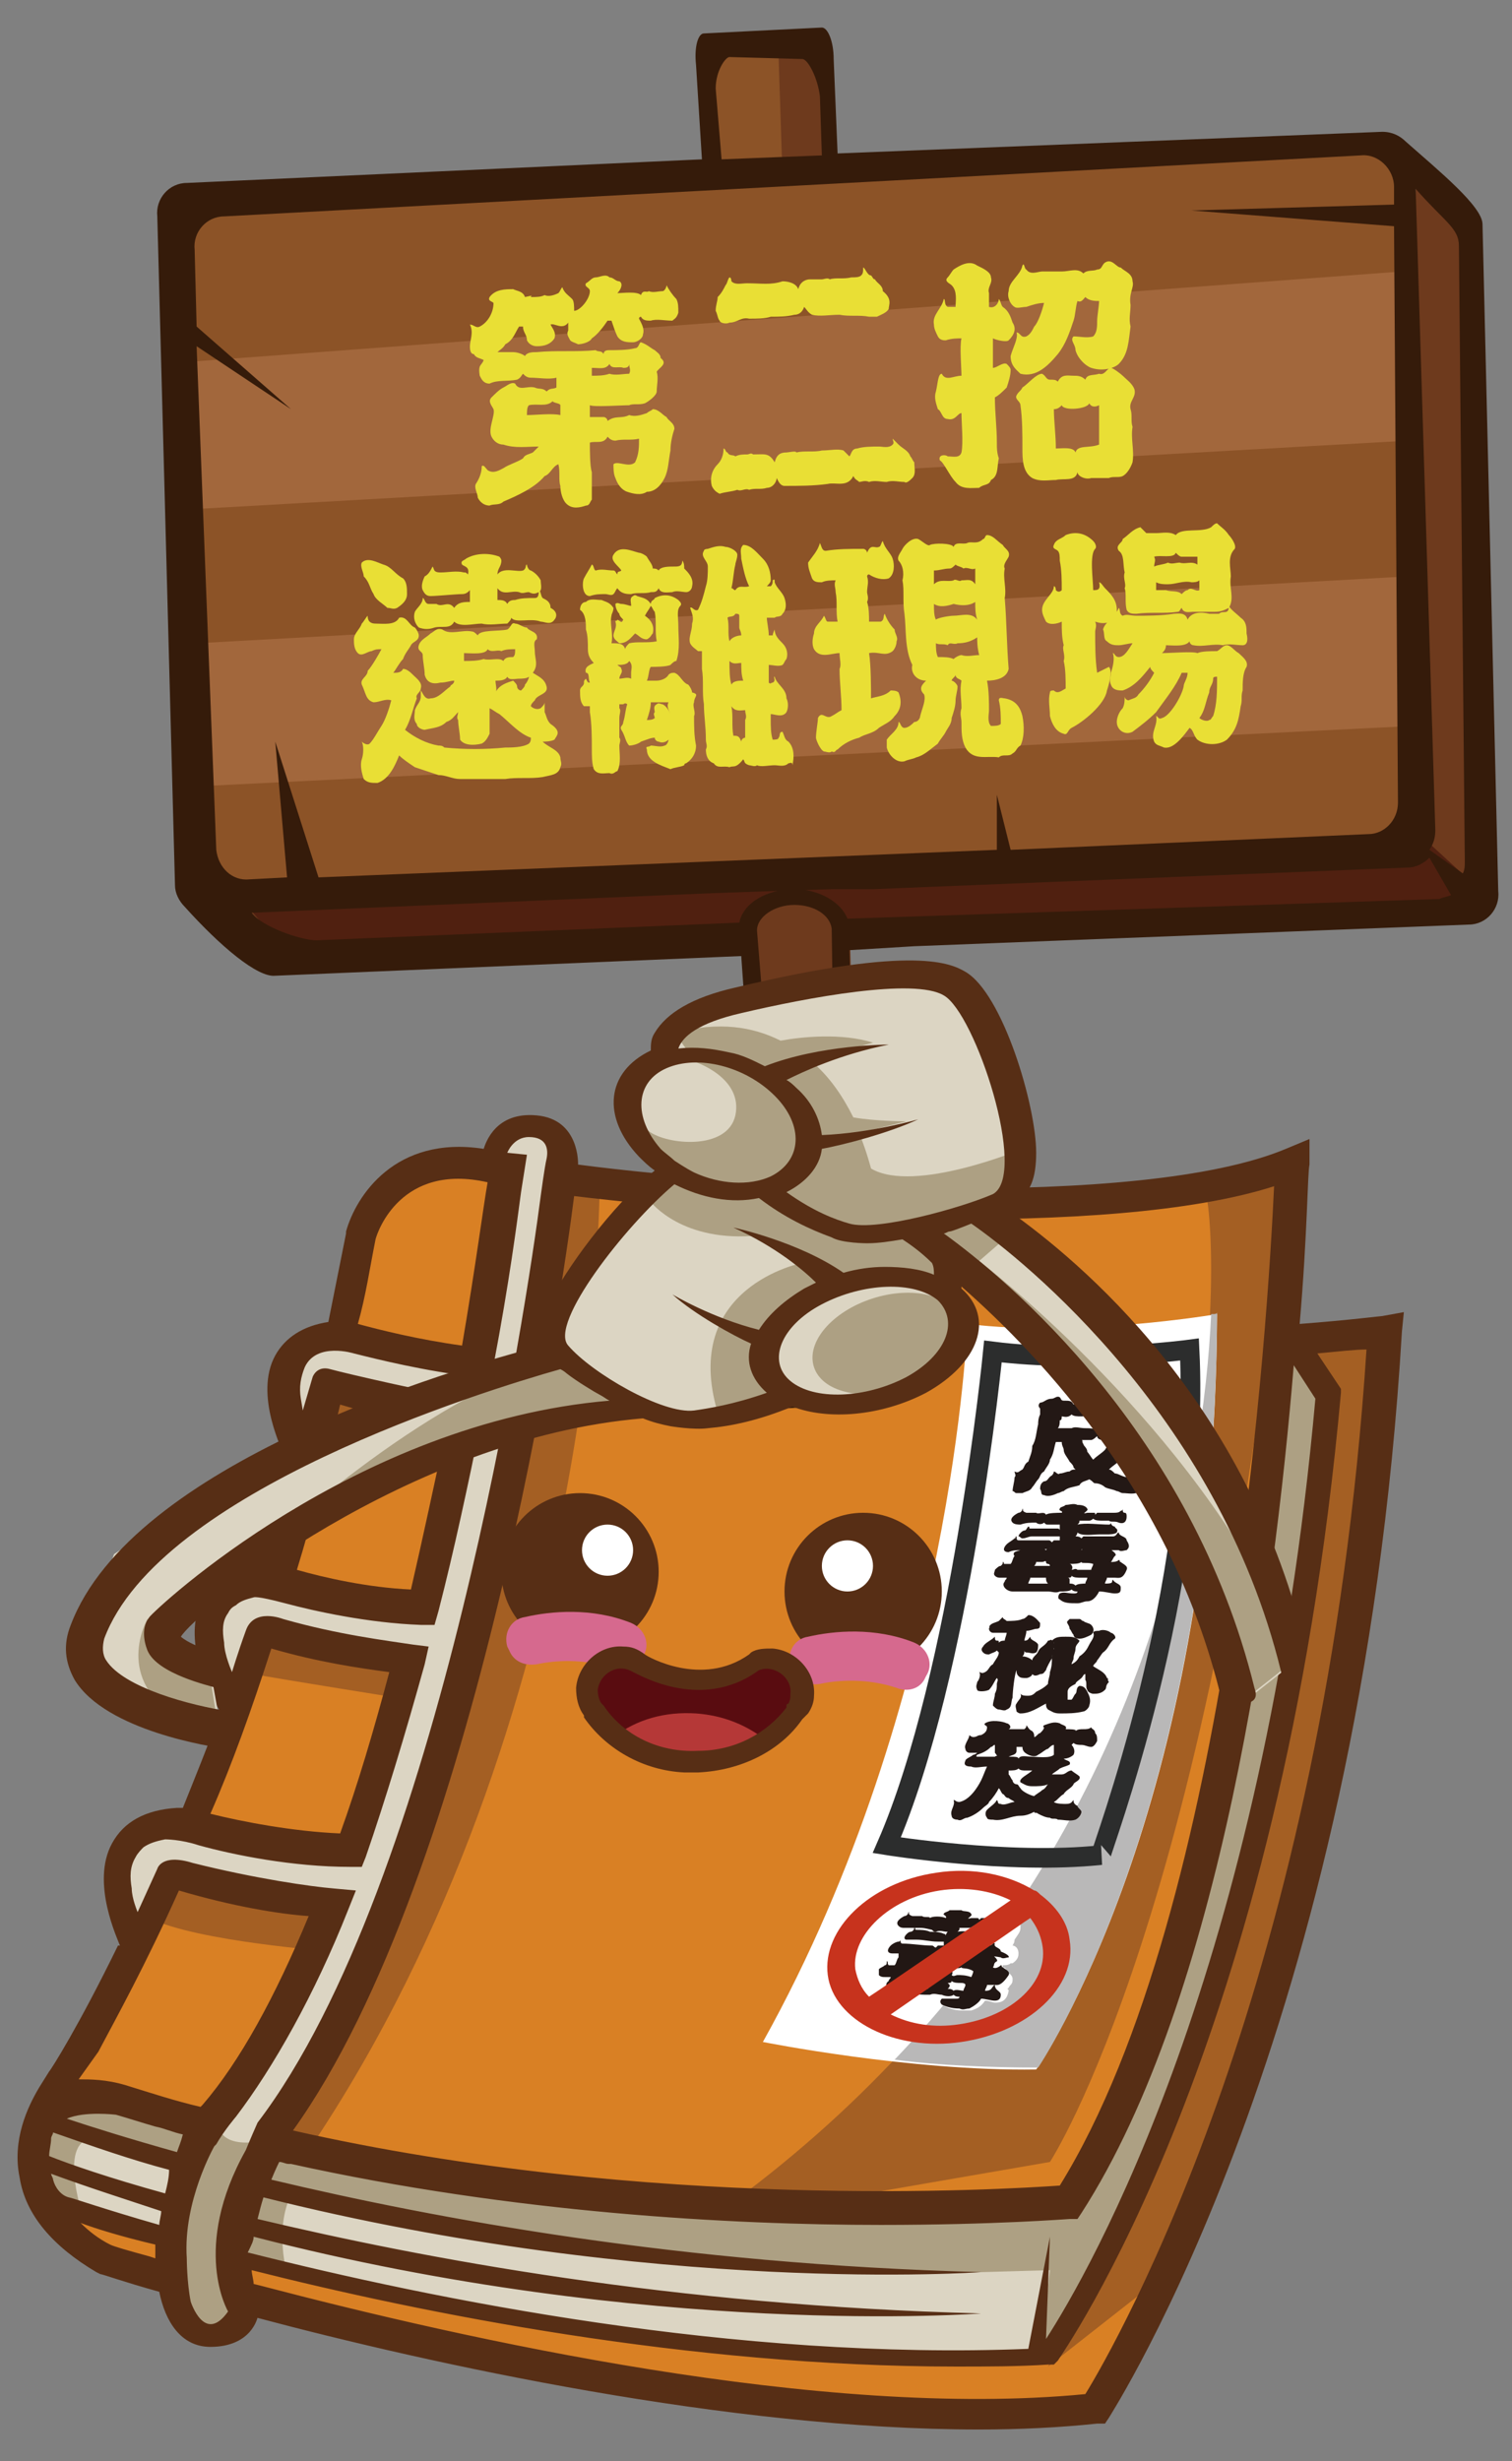
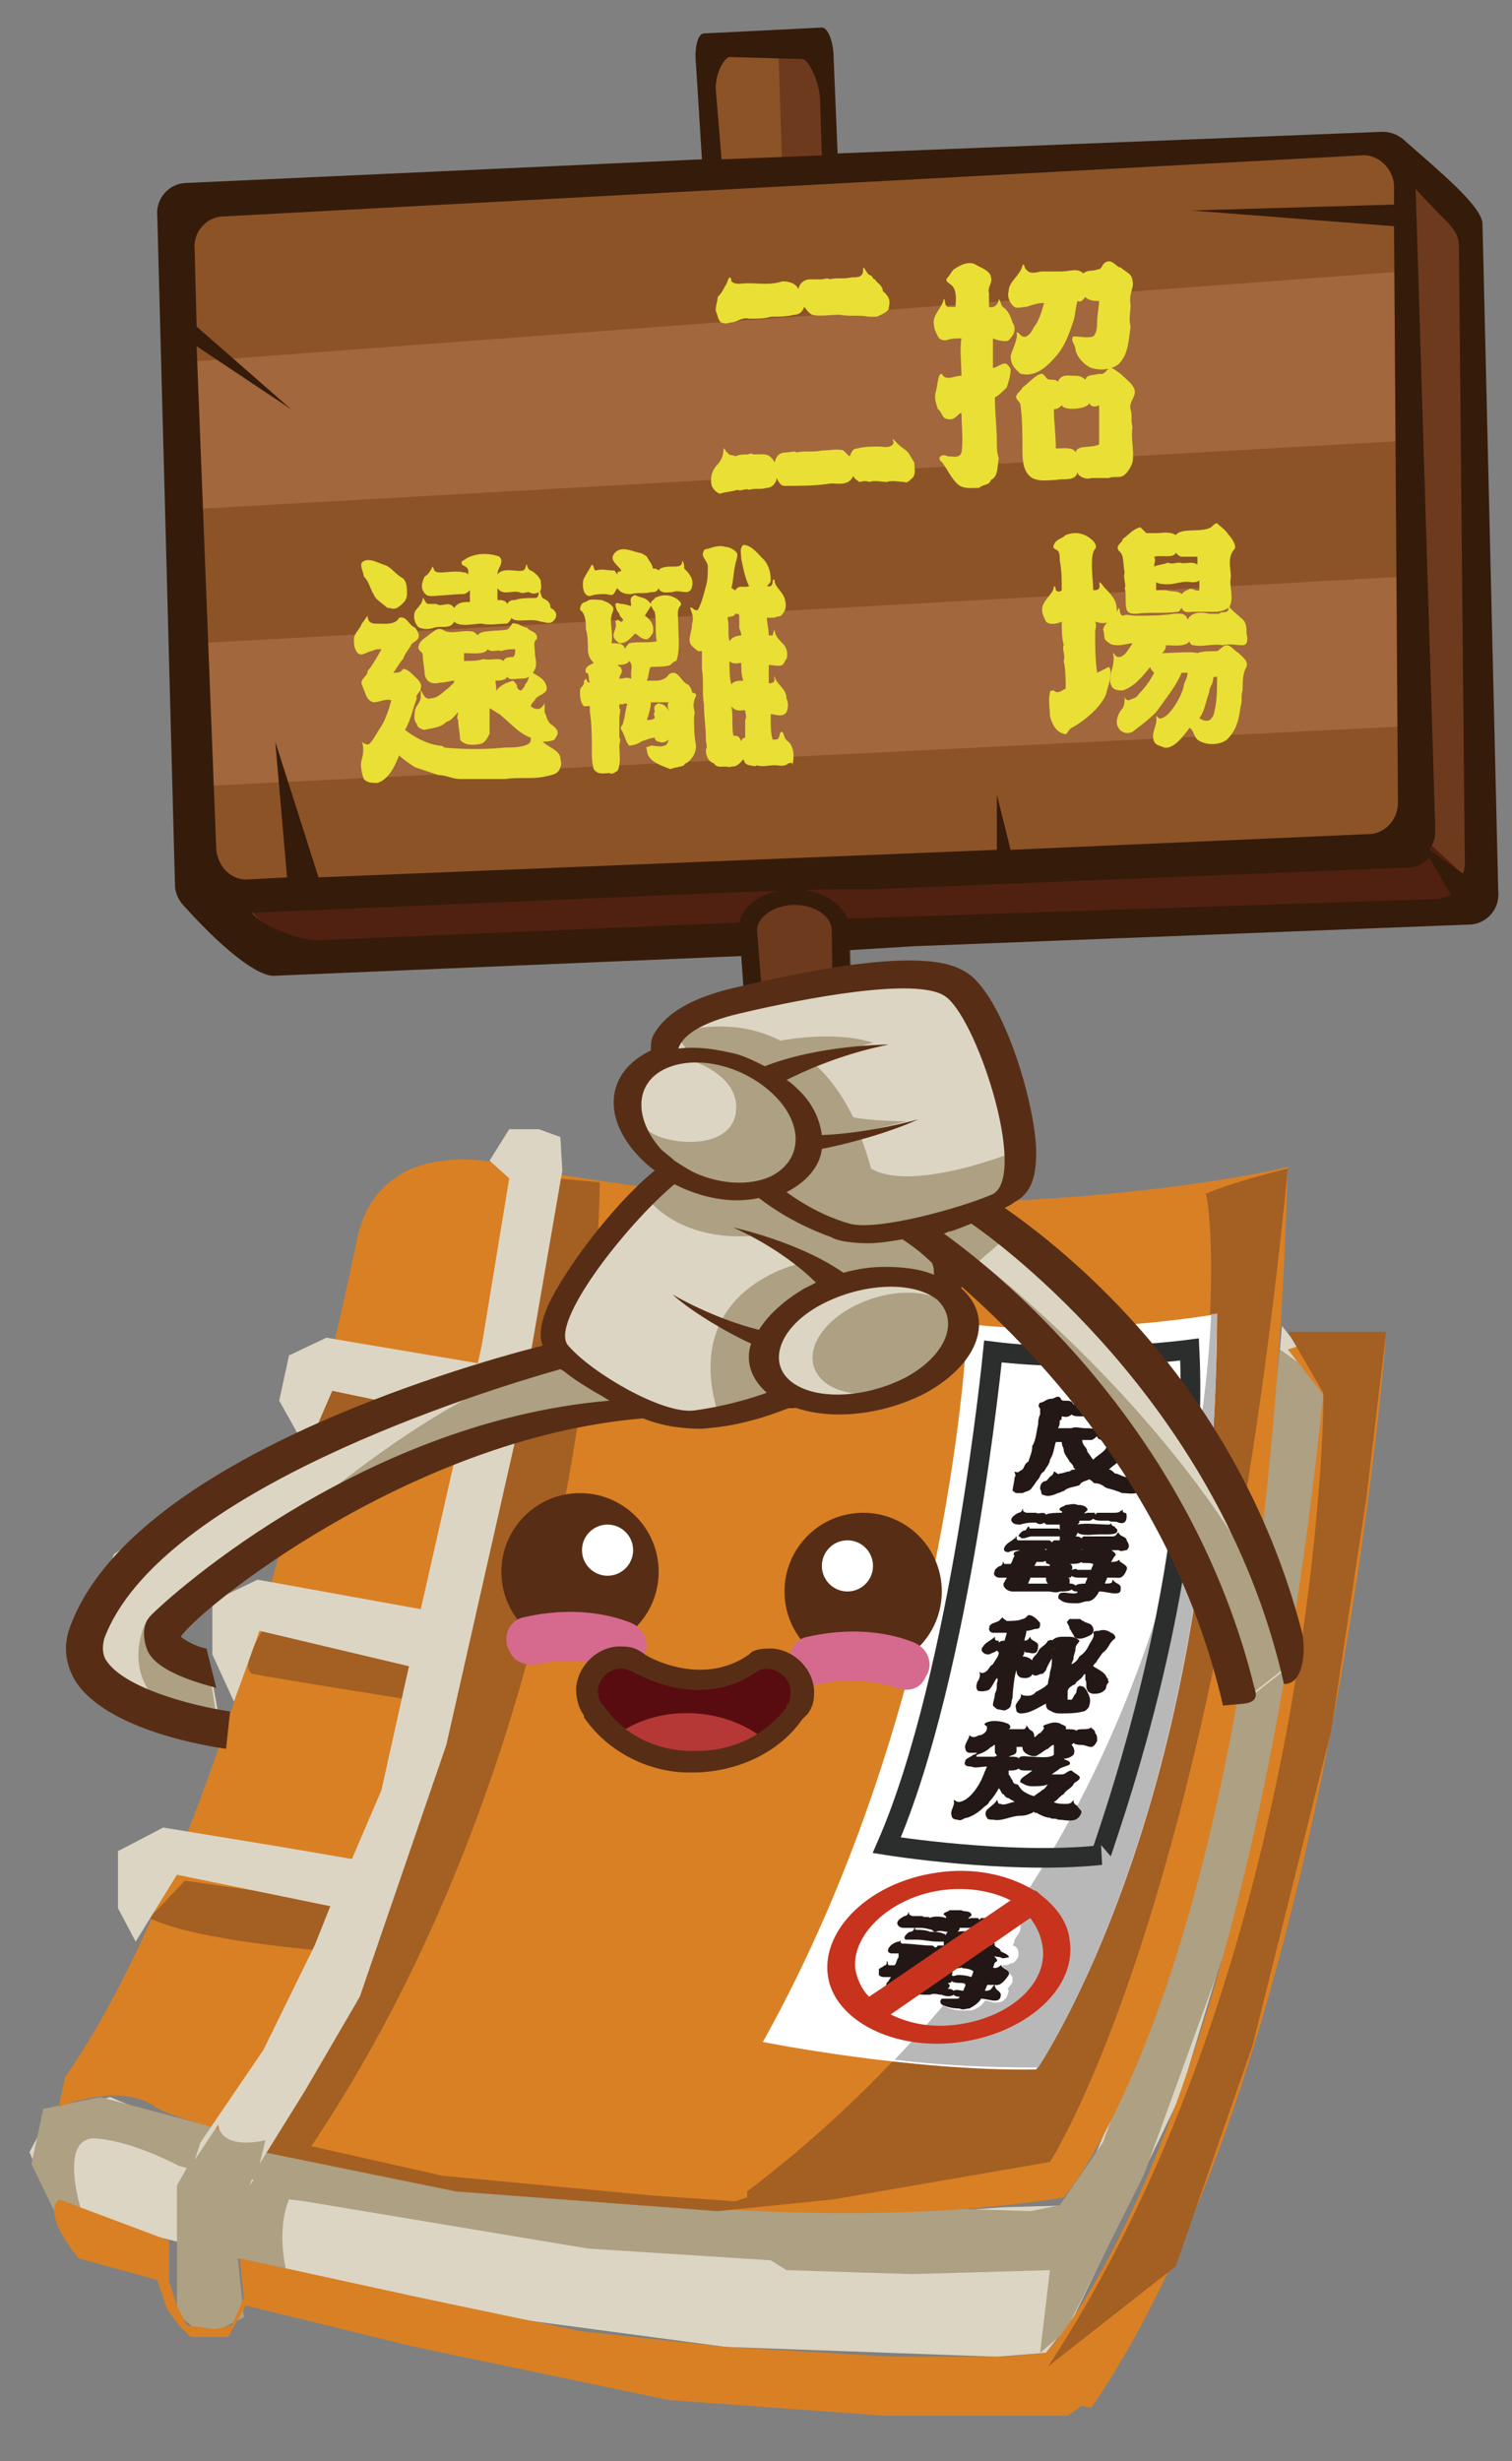
<svg xmlns="http://www.w3.org/2000/svg" version="1.1" id="圖層_1" x="0px" y="0px" viewBox="0 0 76.9 125.1" style="enable-background:new 0 0 76.9 125.1;" xml:space="preserve">
  <rect x="0" y="0" width="76.9" height="125.1" fill="#808080" stroke="none" />
  <style type="text/css">
	.st0{fill:#DCD5C3;}
	.st1{fill:#ADA083;}
	.st2{fill:#D98024;}
	.st3{fill:#A45F23;}
	.st4{fill:#FFFFFF;}
	.st5{fill:#B9B8B8;}
	.st6{fill:none;stroke:#2C2D2D;stroke-miterlimit:10;}
	.st7{fill:#572E15;}
	.st8{enable-background:new    ;}
	.st9{fill:#231815;}
	.st10{fill:#221714;}
	.st11{fill:#C7331D;}
	.st12{fill:#D6698E;}
	.st13{fill:#590C10;}
	.st14{fill:#B53837;}
	.st15{fill:#8C5327;}
	.st16{fill:#6E3A1D;}
	.st17{fill:#502010;}
	.st18{fill:#A2673C;}
	.st19{fill:#E9DF35;}
	.st20{fill:#351B0A;}
</style>
  <g>
    <polygon class="st0" points="5.6,106.6 2.5,107.5 1.5,109.4 2.5,111.8 5.6,113.1 14,115.2 26.4,117.9 36.9,119.3 50.7,119.8    53.2,119.6 54.6,117.8 60,106.6 62.9,97 66,84.9 67.1,75.8 67.7,70.6 65.2,67.4 64.5,75.7 62,91.9 57.6,105.1 54.6,112.1    51.1,112.2 45.3,112.6 33.6,112.1 21.8,110.5 8.7,107.9  " />
    <path class="st1" d="M65.1,68.6l-1.8,16l-1.8,6.6L60.2,97l-1.4,4.4l-2.7,7.5l-2.2,3.2l-1.5,0.3L40.3,112l-2.3,0.2l-20.2-2.3l-3.8-1   c0.1-0.3,0-0.4-0.4-0.4c-0.3,0.1-0.7,0-1,0l-0.4-0.1c-0.8-0.3-1.5-0.7-1.5-0.7l-0.2,0.3l-0.5-0.1l-4.9-1.3l-2.9,0.6L1.6,110   l1.5,3.1l1.4-0.5H4.2c0,0-1.3-3.9,0.6-3.9c1.9,0.1,4.3,1.4,4.3,1.4l0.4,0.1L9,111.1v6.5l1.4,1.2l2-1l-0.3-3l2.5,0.8   c0,0-0.6-2.1,0.1-3.8l0.8,0.1l14.4,2.4l9.3,0.6l0.8,0.5l6.4,0.2l7-0.2l-0.5,4.2l1.3-1.1l4-8l6-16.5l2.4-12.9l1.2-10.6L65.1,68.6z    M12.7,111.1l0.1-0.3h0.1L12.7,111.1z" />
    <path class="st2" d="M70.5,67.8l-4.4,0.6l-0.6,0.2l1.8,2.3c-4,38.5-14.1,48.7-14.1,48.7l-2.1,0.2h-5.8l-8.4-0.5l-7.4-0.8l-8.6-1.8   l-8.7-1.9l0.2,2l-0.6,1.4l-0.9,0.2l-1.4-0.2l-0.5-1L8.6,116l0,0v-2.1L3,111.8c-0.9,0.8,1,3,1,3l4,1.1l0.5,1.5l0.6,0.8l0.6,0.6h1.9   l0.9-1.6l8.6,2.1L34,122l11,0.8h9.3l0.7-0.5l0.5,0.1C67.8,104.5,70.5,67.8,70.5,67.8z" />
    <path class="st2" d="M25.7,59.2c0,0-6.2-1.7-7.5,3.6c0,0-6,30.1-14.9,42.8L3,107.1c0,0,3.1-1.3,4.9,0s27.8,7.6,46.2,4.6   c0,0,10.2-11.4,11.4-52.4C65.5,59.4,47.5,63.5,25.7,59.2z" />
    <path class="st3" d="M30.5,60.1c0,0,0.1,27.1-14.8,49.2l-3.8-0.9l5-9.2c0,0-6.9-0.5-9.3-1.7l1.8-1.9l9,1.3l2.4-10.5   c0,0-6.9-1.1-7.9-1.3s1-3.1,1-3.1l8.9,0.4l0.8-8.4l-7.9-1.5l1.1-2l9,0.8l1.4-11.5L30.5,60.1z" />
    <path class="st3" d="M65.5,59.4c0,0-2.9,0.7-4.2,1.3c0.4-0.2,3.4,30.4-23.3,50.7v0.3l-0.6,0.2l-4.3-0.3l-10.6-1l-7.1-1.6l0.2-1.1   l-1.2-0.5l-1,2l9.8,2l13.3,1l5.9-0.6l0,0l11-1.9C53.4,109.9,61.8,97.1,65.5,59.4z" />
    <path class="st4" d="M61.9,66.8c0,0-7,1.2-12.7,0.5c0,0-0.7,19.1-10.4,36.5c0,0,7.5,1.5,13.9,1.4C52.8,105.1,61.8,92,61.9,66.8z" />
    <path class="st5" d="M61.6,66.8c-0.4,8.5-3.2,24.4-16.1,37.9c2.3,0.3,4.9,0.4,7.3,0.4c0,0,9-13.2,9.1-38.4   C61.9,66.8,61.8,66.8,61.6,66.8z" />
    <path class="st3" d="M53.3,120.3l6.5-5.1l3.9-11.2l4-16l1.8-11.9l1-8.4h-5l1.8,3.1C67.4,70.9,67,99.5,53.3,120.3z" />
    <path class="st0" d="M28.5,57.8l-1.1-0.4h-1.5l-1,1.6l1,0.9l-1.4,8.5l-0.2,0.9L16.6,68l-1.9,0.9l-0.5,2.3l1.4,2.5l1.3-3l6.7,1.4   l-1.7,7.5l-0.5,2.2l-8.3-1.5l-2.3,1.1v2.7l1.1,2.4l1.3-3.6l7.6,1.8L19.4,91l-1.5,3.5l-3.5-0.6l-6.1-1L6,94.1V97l0.9,1.7L9,95.3   l7.8,1.6l-0.8,2l-2.6,5.3l-3.2,4.7l-0.3,0.9l1.2-1.8c0,0,0,1.3,2.4,0.8l-0.3,1.2l2.3-3.7l2.8-4.8l4.4-12.8l3.6-15.9l2.3-13.3   L28.5,57.8z" />
    <path class="st6" d="M60.5,68.6c0,0-5.2,0.7-10,0.1c0,0-1.6,16.4-5.4,25.1c0,0,6.2,1,10.9,0.5C55.9,94.3,61.1,80.8,60.5,68.6z" />
-     <path class="st7" d="M70.3,66.9c-0.1,0-1.6,0.2-4.2,0.4c0.4-4.6,0.4-7.7,0.5-8.1v-1.3l-1.2,0.5c-7.4,3.1-26.8,2-36,0.8   c0,0,0.1-2.3-2.1-2.5c-2.1-0.2-2.6,1.4-2.7,1.7l0,0l0,0l0,0l0,0c-4.5-0.7-6.5,2.4-7,4.2v0.1c-0.3,1.5-0.6,3-0.9,4.5   c-1.3,0.2-2.2,0.8-2.7,1.7c-1.1,2,0.4,4.9,0.5,5.2l0.4,0.7c-0.4,1.6-0.9,3.2-1.3,4.7l0,0c-1.6,0.1-2.7,0.7-3.3,1.8   c-1.1,2,0.4,4.9,0.6,5.2l0.3,0.5c-0.6,1.7-1.3,3.4-1.9,4.9l0,0H9.2H9c-1.6,0.1-2.7,0.7-3.3,1.8c-1.1,2,0.3,4.9,0.4,5.2l-0.1,0   c-2,4.1-3.4,6.3-3.5,6.4L2,106.1l0,0c-0.6,1-1.4,2.7-1,4.6c0.3,1.9,1.7,3.5,3.9,4.8l0.2,0.1c0.1,0,1.2,0.4,3,0.9   c0.3,1.5,1.1,2.8,2.6,2.8c2.1,0,2.4-1.5,2.4-1.5H13c9,2.4,24.1,5.7,36.8,5.7c2.1,0,4.1-0.1,6-0.3h0.4l0.2-0.3   c0.1-0.2,12.8-19.7,14.9-55.2l0.1-1L70.3,66.9z M29.2,60.8c9.1,1.1,27.2,2.2,35.6-0.5c-0.3,6.4-2.1,36.6-10.9,50.8   c-2.9,0.2-20.9,1.3-39-2.8C24.3,95.2,28.6,65.6,29.2,60.8z M19.1,63c0.1-0.4,1.3-3.9,5.7-2.9l0,0c-0.2,1.1-0.6,4.2-1.3,8.3   c-2.2-0.3-4.2-0.8-5.3-1.1C18.6,65.9,18.8,64.5,19.1,63z M13.8,83.8c2.4,0.7,4.5,1,6,1.2c-0.8,3-1.6,5.7-2.5,8.2   c-2.4-0.1-5-0.6-6.6-1C11.8,89.7,12.8,86.9,13.8,83.8z M5,104.3c0.9-1.7,2.4-4.4,4.1-8.2c2.7,0.8,5.1,1.2,6.6,1.3   c-1.7,4.1-3.5,7.4-5.4,9.6l-0.1,0.1c-1.3-0.3-2.5-0.7-3.8-1.1c-1-0.3-1.8-0.3-2.4-0.3L5,104.3z M7.9,114.8l-0.3-0.1   c-1.1-0.3-1.8-0.5-2-0.6c-0.6-0.3-1.1-0.7-1.5-1.1c0.8,0.3,2.1,0.7,3.8,1.1C7.9,114.4,7.9,114.6,7.9,114.8z M8.1,113.1   c-2.8-0.8-4.5-1.4-4.6-1.4l0,0c-0.4-0.1-0.7-0.5-0.8-0.9c0-0.1-0.1-0.2-0.1-0.3l0,0c1.9,0.7,3.8,1.3,5.6,1.9   C8.2,112.6,8.1,112.9,8.1,113.1z M8.4,111.5c-2.9-0.8-4.9-1.5-5.9-1.9c0-0.3,0.1-0.6,0.1-0.9c0-0.1,0.1-0.2,0.1-0.3l0,0   c2,0.7,4,1.4,5.9,1.9C8.6,110.7,8.5,111.1,8.4,111.5z M9,109.4c-2.5-0.7-4.4-1.3-5.6-1.7c0.9-0.4,2.5-0.2,2.5-0.2   c0.7,0.2,1.3,0.4,2,0.6l0,0l0,0c0.5,0.1,0.9,0.3,1.4,0.4C9.2,108.9,9.1,109.1,9,109.4z M12.5,109.3c-2.8,5-0.9,8.2-0.9,8.2   c-1.2,1.7-1.9-0.5-1.9-0.5c-0.2-1-0.2-2.2-0.2-2.2c-0.2-2.9,1.4-5.7,1.4-5.7L11,109c0.4-0.7,1-1.4,1-1.4c1.9-2.5,4-6.2,5.7-10.5   l0.4-1L17,96c-1.2-0.1-4-0.5-7.2-1.3C8.2,94.2,8,95,8,95l-1,2.2c0,0-0.3-0.7-0.3-1.2c-0.1-0.6-0.1-1.1,0.2-1.6   C7,94.2,7.2,94,7.3,93.9l0,0l0,0c0.3-0.2,0.6-0.3,1.1-0.4c0,0,0.8,0,1.7,0.3c1.8,0.5,4.8,1.1,7.7,1.1h0.6l0.2-0.5   c1-2.9,2-6.2,3-9.8l0.2-0.9L21,83.6c-1.3-0.2-3.8-0.5-6.6-1.3l0,0c0,0-1.5-0.6-1.9,0.6C12.1,84,11.8,85,11.8,85s-0.4-0.9-0.4-1.5   c-0.1-0.6-0.1-1.1,0.2-1.5c0.1-0.2,0.2-0.3,0.4-0.4l0,0c0.2-0.2,0.5-0.3,0.9-0.4c0,0,0.1-0.1,1.6,0.3s4.2,1,6.9,1.1h0.7l0.2-0.7   c0.8-3.1,1.5-6.4,2.2-9.8l0.2-0.9l-0.9-0.1c-1.5-0.2-6.3-1.3-7-1.5S15.9,70,15.9,70l-0.5,1.7l-0.1-0.6c-0.1-0.6,0-1.1,0.2-1.6   c0.6-1.3,2.5-0.7,2.5-0.7c1.2,0.3,3.6,0.9,6.2,1.2l0.8,0.1l0.1-0.7c0.8-4.2,1.2-7.3,1.4-8.8l0.3-1.9l-1-0.1c0,0,0.3-0.8,1.1-0.8   c0.9,0,1,0.6,0.9,1.1c-0.1,0.4-0.3,1.9-0.3,1.9c-0.7,5.4-5.1,34.9-14.4,47.1C12.7,108.8,12.5,109.3,12.5,109.3z M15.1,79.8   c0.8-2.6,1.5-5.4,2.2-8.4c2,0.6,3.9,1,5.4,1.2c-0.6,2.8-1.2,5.6-1.8,8.2C18.7,80.7,16.5,80.2,15.1,79.8z M12.9,113.7   c20.1,5.2,37,3.9,37,3.9c-15.7-0.4-28.4-2.8-36.8-4.8c0.1-0.4,0.2-0.8,0.3-1.1c19.9,5,36.5,3.8,36.5,3.8   c-15.3-0.4-27.7-2.7-36.1-4.7c0.2-0.5,0.4-0.9,0.4-0.9l0,0c0.2,0,0.3,0.1,0.5,0.1h0.1c11.3,2.5,22.4,3.1,30,3.1   c5.8,0,9.5-0.3,9.6-0.3h0.4l0.2-0.3c7.1-11,9.8-31,10.8-43.1l1.1,1.7c-2.6,29-11.5,44.4-13.7,47.8l0.2-5.2l-1.1,5.7   c-14.9,0.6-30.2-2.5-39.7-4.9C12.8,114.1,12.9,113.9,12.9,113.7z M55.2,121.7c-13.4,1.3-31.6-2.8-41.9-5.5l-0.4-0.1   c0-0.2-0.1-0.5-0.1-0.7c8.7,2.2,22.2,4.9,35.8,4.9c1.6,0,3.2,0,4.7-0.1h0.3l0.2-0.2c0.1-0.2,11.4-15.9,14.4-49.2v-0.2L67,68.8   c1.1-0.1,1.9-0.2,2.5-0.2C67.4,100.6,56.8,119.1,55.2,121.7z" />
    <g class="st8">
      <path class="st9" d="M58,75.8c-0.3,0.2-0.6,0.1-0.9,0.1c-0.1,0-0.2-0.1-0.3-0.1c-0.2-0.1-0.4-0.1-0.6-0.2    c-0.1-0.1-0.3-0.2-0.5-0.2c-0.1,0-0.1-0.1-0.3-0.2c-0.2,0.1-0.4,0.1-0.5,0.3c-0.3,0.1-0.6,0.1-0.8,0.3c-0.1,0-0.2,0.1-0.3,0.1    c-0.2,0.1-0.5,0.2-0.7,0.1c-0.2,0-0.1-0.2-0.2-0.3c0-0.1,0-0.3,0.2-0.4c0.2,0,0.2-0.2,0.4-0.3c0.1-0.1,0.1-0.2,0.1-0.2    c0.1,0,0.2,0.2,0.3,0.1c0.2,0,0.3-0.1,0.5-0.1c0.1-0.1,0.2-0.1,0.3-0.1c0,0-0.1-0.1-0.1-0.1c0-0.1-0.1-0.2-0.2-0.3    c-0.1-0.2-0.3-0.4-0.3-0.6c0-0.1-0.1-0.2-0.1-0.4c-0.1,0-0.2,0-0.3,0c-0.1,0.3-0.1,0.6-0.3,0.9c0,0.2-0.2,0.4-0.3,0.6    c-0.2,0.1-0.2,0.3-0.3,0.4c-0.1,0.1-0.2,0.3-0.3,0.4c-0.1,0.2-0.3,0.2-0.5,0.3c-0.1,0-0.2,0-0.3,0c-0.1,0-0.1-0.1-0.2-0.1    c0-0.2,0.1-0.5,0.1-0.7c0.1-0.1,0-0.2,0-0.3c0.2,0.1,0.2,0,0.4-0.1c0.1-0.1,0.1-0.3,0.3-0.4c0.1-0.3,0.2-0.5,0.2-0.8    c0.2-0.3,0.2-0.7,0.3-1.1c0-0.1,0-0.3,0.1-0.5c0-0.1,0-0.2,0-0.3c-0.1-0.1-0.1-0.2,0-0.3c0.2,0,0.3-0.2,0.6-0.2    c0.1,0,0.2-0.1,0.3-0.1c0.2,0,0.1,0.2,0.3,0.2c0.3,0,0.4,0,0.5,0.2c0.1-0.1,0.3-0.1,0.4-0.1c0.1-0.1,0.4,0,0.5,0    c0.2,0,0.4,0,0.6,0c0.3-0.1,0.4,0,0.6,0.1c0.1-0.2,0.4-0.1,0.6-0.1c0.2,0,0.5,0,0.6,0c0.1,0,0.1-0.1,0.2-0.2    c0.1,0.2,0.3,0.2,0.4,0.4c0.1,0,0.1,0.1,0.1,0.2c0,0.2-0.1,0.4-0.5,0.4c-0.2,0-0.3-0.1-0.4-0.1c-0.2,0-0.5,0-0.7,0    c-0.1,0-0.4,0-0.4-0.1c-0.1,0.2-0.6,0.1-0.9,0.1c-0.2-0.1-0.5,0-0.7,0c-0.2,0-0.4,0-0.5-0.1c-0.2,0.2-0.4,0.1-0.5,0.1    c0,0.1,0,0.2-0.1,0.2c0,0.1,0,0.3-0.1,0.4c0.2,0,0.5,0,0.7,0c0.2-0.1,0.4,0,0.7,0c0.2,0,0.6,0,0.6,0.2c0.1-0.1,0.1-0.2,0.3-0.2    c0.2,0,0.4,0,0.6,0c0.2,0,0.5,0,0.7-0.1c0.1,0,0.2,0,0.2,0c0.2,0.1,0.2,0.2,0.4,0.3c0,0.1,0.2,0.2,0.1,0.3    c-0.1,0.1-0.4,0.2-0.4,0.4c-0.1,0.1-0.2,0.2-0.3,0.3C57.3,73.8,57,74,57,74.2c-0.2,0.2-0.4,0.3-0.6,0.5c0.1,0,0.2,0.1,0.3,0.2    c0.2,0,0.4,0.2,0.7,0.2c0.2-0.1,0.2-0.2,0.3-0.2c0,0.1,0,0.3,0.2,0.4c0.2,0,0.1,0.2,0.2,0.2C58.1,75.6,58.1,75.7,58,75.8z     M56.1,73.2c-0.2,0-0.3-0.1-0.3-0.2c0,0-0.2,0.2-0.3,0.2c-0.1,0-0.4,0-0.5,0c0.1,0,0,0.1,0.1,0.2c0,0.1,0.2,0.2,0.2,0.4    c0.1,0.1,0.2,0.3,0.3,0.4c0.2-0.2,0.4-0.3,0.6-0.5c0.1-0.2,0.3-0.3,0.4-0.5C56.5,73.3,56.2,73.2,56.1,73.2z" />
      <path class="st9" d="M56.7,80.2c-0.1,0-0.3,0-0.4,0c0,0.1-0.1,0.2-0.1,0.3c0.5,0,0.3-0.1,0.4-0.2c0.1,0.2,0.4,0.2,0.4,0.4    c0,0.2,0,0.3-0.3,0.3c-0.2,0-0.5-0.1-0.8-0.1c-0.1,0.2-0.3,0.5-0.6,0.5c-0.2,0-0.3,0.1-0.5,0.1c-0.4,0-0.7,0-0.9-0.2    c-0.1,0-0.1-0.2,0-0.3c0.2-0.1,0.4,0,0.7,0c0.1,0,0.2,0,0.2-0.1c-0.1,0-0.2,0-0.3-0.1c-0.1,0.1-0.4,0.1-0.6,0.1    c-0.2,0.1-0.4,0-0.6,0c-0.4,0-0.7,0-1.1,0c-0.2,0-0.5,0-0.7,0c-0.3,0-0.6-0.3-0.4-0.5c0-0.1,0.1-0.1,0.1-0.2c-0.1,0-0.2,0-0.3,0    c-0.1,0-0.2,0-0.3-0.1c-0.1-0.1,0-0.2,0-0.3c0.1-0.1,0.2-0.2,0.3-0.2c0.1-0.1,0.1-0.1,0.1-0.2c0.1,0,0,0.1,0.1,0.1    c0.1,0,0.2,0,0.3,0c0.1-0.1,0.1-0.3,0.2-0.4c0,0-0.1-0.1,0-0.2c0.2-0.1,0.4-0.1,0.6-0.2c0.1,0,0.2-0.1,0.3-0.1    c0,0,0.1,0.1,0.2,0.1c0.2,0,0.4,0,0.5,0.1c0.1-0.2,0.4,0,0.6-0.1c0.2,0,0.5,0,0.7,0c0.2,0,0.4,0,0.5,0.1c0.2-0.2,0.5-0.1,0.8-0.1    c0.2,0,0.2-0.2,0.4-0.1c0.2,0.1,0.7,0.4,0.5,0.5c-0.1,0.1-0.1,0.2-0.2,0.3c0.1,0,0.3,0,0.4-0.1c0.1,0,0,0.1,0.1,0.1    c0.1,0.1,0.4,0.2,0.3,0.4C57.1,80.3,56.9,80.2,56.7,80.2z M57.3,78.8c-0.1,0-0.3,0.1-0.4,0c-0.5,0-1.1,0-1.7,0    c-0.1,0-0.2-0.1-0.2,0c-0.2,0-0.4,0-0.5,0c-0.3,0-1,0.1-1.1-0.1c-0.2,0.1-0.5,0-0.7,0.1c-0.3,0-0.6,0-0.8,0c-0.2,0-0.4,0-0.6,0.1    c-0.3,0-0.3-0.2-0.1-0.4c0.1-0.1,0.3-0.2,0.4-0.3c0.1,0,0-0.1,0.1-0.1c0,0.1,0,0.2,0.1,0.2c0.5,0,1,0,1.5,0c0.1,0,0.1,0,0.2,0.1    c0,0,0.1-0.1,0.1-0.1c0.1,0,0.2,0,0.3,0c0-0.1,0-0.1,0-0.2c-0.1,0-0.2,0-0.3,0c-0.4,0-0.7,0-1.1,0c-0.2,0-0.3,0.1-0.5,0.1    c-0.1,0-0.1-0.1-0.2-0.1c0-0.1,0.2-0.3,0.3-0.3c0.1,0,0.1-0.1,0.2-0.2c0.1,0,0,0.1,0.1,0.1c0.2,0,0.5,0,0.7,0c0.2,0,0.5,0,0.7,0    c0,0,0.1,0,0.1,0.1c0-0.1,0-0.2,0-0.3c-0.2,0-0.4,0-0.6,0c-0.1,0-0.1,0-0.2-0.1c-0.1,0.1-0.3,0.1-0.4,0c-0.3,0-0.5,0-0.8,0.1    c-0.1,0-0.3,0-0.4-0.1c-0.2-0.2,0.1-0.4,0.3-0.5c0.1,0,0.2-0.1,0.2-0.2c0.1,0-0.1,0.1,0.2,0.2c0.2,0,0.3,0,0.5,0    c0.1,0.1,0.4-0.1,0.5,0.1c0.1-0.1,0.6-0.1,0.8-0.1c0.1-0.1-0.2-0.1-0.1-0.2c0-0.1,0.2-0.1,0.3-0.2c0.2,0,0.4-0.1,0.6,0    c0.1,0,0.4,0,0.5,0.2c0.1,0.1-0.4,0.3,0,0.2c0.1,0,0.2,0,0.3,0c0.1,0,0.1,0,0.1,0.1c0,0,0.1-0.1,0.1-0.1c0.2,0,0.5,0,0.8,0    c0.2,0,0.3,0,0.4-0.1c0.1,0,0.1-0.1,0.1-0.1c0,0.1,0,0.2,0.1,0.2c0.1,0,0.1,0.1,0.1,0.2c0,0.2-0.1,0.4-0.4,0.3    c-0.2-0.1-0.4,0-0.5-0.1c-0.1,0-0.2,0-0.3,0c-0.2,0-0.4,0-0.5-0.1c0,0-0.1,0.1-0.2,0.1c-0.1,0-0.3,0-0.5,0c0,0.1,0,0.1-0.1,0.2    c0.4-0.1,1.1,0,1.6,0c0.1,0,0.1-0.1,0.1-0.1c0,0.1,0.1,0.2,0.2,0.2c0,0.1,0.2,0.1,0.1,0.3c-0.1,0.1-0.4,0.1-0.5,0.1    c-0.1,0-0.3,0-0.4,0c-0.3,0-0.9,0.1-1.1-0.1c0,0.1-0.1,0.2-0.1,0.2c0.1,0,0.2,0,0.3,0.1c0,0,0.1-0.1,0.1-0.1c0.4,0,1.2,0,1.5,0    c0.2,0,0.2-0.2,0.3-0.2c0,0.2,0.4,0.2,0.4,0.4C57.5,78.6,57.4,78.7,57.3,78.8z M53.2,80.2c-0.3,0-0.5,0-0.8,0    c0,0.1-0.1,0.2-0.1,0.3c0.3,0,0.7,0,1,0C53.2,80.4,53.2,80.3,53.2,80.2z M53.4,79.6c0,0,0-0.1-0.1-0.1c0,0-0.1,0-0.1-0.1    c0-0.1-0.1,0-0.2,0c-0.1,0-0.2,0-0.3,0c0,0.1-0.1,0.2-0.1,0.2c0.3,0,0.5,0,0.8,0C53.4,79.7,53.4,79.6,53.4,79.6z M55,80.2    c-0.2,0-0.4,0-0.5-0.1c0,0.1-0.1,0.1-0.2,0.1c0,0,0.1,0,0.1,0.1c0,0.1,0,0.1,0,0.2c0.1,0,0.2,0,0.3,0.1c0.1-0.1,0.4-0.1,0.5-0.1    c0-0.1,0.1-0.2,0.1-0.3C55.2,80.2,55.1,80.2,55,80.2z M55,79.4c-0.1,0.1-0.4,0.1-0.6,0.1c0.1,0,0.2,0.2,0.1,0.3    c0.1,0,0.2-0.1,0.3,0c0.2,0,0.4,0,0.7,0c0-0.1,0.1-0.2,0.1-0.3C55.3,79.4,55,79.5,55,79.4z" />
      <path class="st9" d="M53.2,84.9c-0.1,0.1-0.1,0.2-0.3,0.2c-0.2,0.1-0.3,0.1-0.4,0c0,0.1-0.2,0.2-0.3,0.2c-0.2,0-0.3,0-0.4-0.1    c-0.1-0.1-0.1-0.2-0.1-0.3c-0.1,0.2-0.2,1.1-0.2,1.4c-0.1,0.2,0,0.5-0.3,0.6c-0.1,0.1-0.3,0-0.4,0c-0.1,0-0.2-0.1-0.3-0.2    c0-0.2,0.1-0.4,0.1-0.6c0.1-0.2,0.1-0.3,0.1-0.5c0-0.1,0.1-0.2,0-0.3c-0.1,0.1-0.2,0.4-0.4,0.6c-0.2,0.1-0.6,0.1-0.6,0    c-0.1-0.2,0-0.3,0-0.4c0.1-0.1,0.2-0.4,0.1-0.5c0.1,0,0.1,0.1,0.3,0c0.2-0.1,0.2-0.3,0.4-0.4c0.1-0.2,0.3-0.4,0.3-0.6    c0,0-0.1-0.1-0.1-0.1c-0.1,0.1-0.2,0.1-0.4,0.2c-0.1,0-0.2,0-0.3-0.1c-0.1-0.1-0.1-0.2,0-0.3c0.1-0.2,0.4-0.3,0.6-0.5    c0,0.1,0,0.2,0.1,0.2c0.1,0,0.1,0,0.1,0.1c0.1-0.1,0.2-0.1,0.3-0.1c0-0.1,0.1-0.3,0.1-0.4c-0.2,0-0.5,0-0.7,0    c-0.1,0-0.2-0.1-0.2-0.2c0-0.1,0.1-0.1,0-0.1c0.1-0.2,0.3-0.2,0.5-0.3c0.1-0.1,0.1-0.1,0.2-0.2c0,0.1,0.1,0.1,0.2,0.2    c0.2,0,0.6,0,0.8-0.1c0.1,0,0.2-0.1,0.3-0.2c0.3,0,0.5,0.3,0.6,0.4c0,0.2,0,0.3-0.2,0.3c-0.1,0-0.3,0.1-0.5,0.1    c0,0.2-0.1,0.4-0.1,0.5c0.2,0,0.2-0.1,0.3-0.2c0,0.2,0.3,0.2,0.4,0.4c0,0.1,0,0.3-0.1,0.4c-0.2,0.1-0.3,0-0.5,0    c-0.1,0-0.1-0.1-0.1-0.1c0,0.1,0,0.2-0.1,0.3c0.2,0,0.4,0.1,0.5,0.2c0-0.1,0.1-0.2,0.2-0.3c0.1-0.1,0.1-0.2,0.2-0.3    c0.1-0.1,0.3-0.2,0.4-0.4c0.1,0,0.2-0.1,0.2,0c0.1,0.1,0.2,0.2,0.1,0.4c0,0.2-0.1,0.3-0.1,0.5C53.2,84.8,53.2,84.9,53.2,84.9z     M56.2,85.9c-0.2,0.2-0.4,0.2-0.6,0.2c-0.1,0-0.3-0.1-0.3-0.2c-0.1-0.1,0-0.4-0.1-0.5c0-0.1,0-0.2,0-0.3c-0.1,0-0.1,0.1-0.2,0.2    c-0.1,0.1-0.3,0.2-0.3,0.3c-0.2,0.1-0.4,0.2-0.4,0.4c0,0.1,0,0.3,0,0.4c0,0,0.1,0,0.2,0c0.1-0.1,0.1-0.2,0.2-0.3    c0.1-0.1,0-0.3,0.2-0.4c0.2,0,0.3,0.1,0.4,0.3c0.1,0.2,0.2,0.4,0.1,0.7c0,0.1-0.2,0.3-0.3,0.3c-0.4,0.1-0.8,0.1-1.2,0.1    c-0.3,0-0.4-0.1-0.6-0.2c-0.1-0.1-0.1-0.2-0.1-0.3c-0.4,0.2-0.8,0.5-1.3,0.5c-0.1,0-0.2-0.1-0.2-0.1c0-0.1-0.1-0.3,0-0.4    c0.1-0.2,0.3-0.3,0.2-0.5c0.1,0.1,0.2,0.1,0.4,0.1c0.2,0,0.3-0.1,0.4-0.2c0.2-0.1,0.4-0.2,0.6-0.4c0-0.2,0.1-0.4,0.1-0.6    c0.1-0.3,0.1-0.5,0.1-0.7c0-0.2,0.2-0.6,0.1-0.8c0,0-0.1,0-0.1-0.1c0.2-0.2,0.4-0.2,0.7-0.2c0.3,0,0.5,0,0.7,0.2    c0,0.1-0.2,0.2-0.2,0.4c0,0.2-0.1,0.3-0.1,0.5c0,0.1-0.1,0.2-0.1,0.3c0.2-0.1,0.3-0.2,0.4-0.4c0.3-0.2,0.4-0.4,0.5-0.6    c0.1-0.2,0.3-0.4,0.2-0.6c0-0.1,0.2-0.1,0.3-0.1c0.2-0.1,0.5,0,0.6,0.1c0.1,0,0.3,0.2,0.2,0.3c-0.3,0.2-0.3,0.5-0.6,0.7    c-0.1,0.1-0.2,0.3-0.3,0.4c0,0.1-0.2,0.2-0.2,0.3c0.3,0.2,0.6,0.3,0.7,0.6c0.1,0,0,0.1,0.1,0.2C56.2,85.7,56.3,85.8,56.2,85.9z     M54.9,83.3c-0.2,0-0.3-0.1-0.3-0.2c-0.1-0.1-0.1-0.2-0.2-0.3c0-0.2-0.2-0.3-0.1-0.4c0,0,0.1-0.1,0.1-0.1c0.2,0,0.3,0,0.5,0    c0.1,0,0.1,0.1,0.2,0.1c0.1,0.1,0.3,0.1,0.4,0.2c0.1,0.1,0.2,0.3,0,0.5C55.3,83.2,55.1,83.3,54.9,83.3z" />
      <path class="st9" d="M55.5,88.8c-0.2,0-0.3-0.1-0.5-0.1c-0.1,0-0.3,0-0.4-0.1c0,0,0,0-0.1,0.1c0.1,0.1,0.2,0.3,0.1,0.5    c-0.1,0.1-0.3,0.2-0.5,0.2c0.1,0.1,0.4,0.1,0.3,0.3c-0.2,0.1-0.3,0.1-0.5,0.2c-0.1,0.1-0.3,0.2-0.4,0.3c0.1,0,0.3,0,0.5,0    c0.2,0,0.3-0.2,0.5-0.2c0.1,0.1,0.3,0.2,0.4,0.3c0.1,0.2-0.3,0.3-0.3,0.4c-0.1,0.2-0.4,0.3-0.5,0.5c-0.2,0.1-0.3,0.3-0.5,0.4    c0.1,0.1,0.5,0.1,0.6,0.1c0.3,0,0.3-0.1,0.4-0.2c0,0.1,0,0.2,0.2,0.3c0,0.1,0.2,0.2,0.2,0.3c0,0.1-0.1,0.3-0.3,0.4    c-0.3,0.1-0.6,0-0.9,0c-0.1-0.1-0.3,0-0.4-0.1c-0.2,0-0.4-0.1-0.6-0.2c-0.1-0.1-0.2,0-0.2-0.1c-0.2,0.1-0.4,0.2-0.7,0.2    c-0.5,0-0.9,0.3-1.4,0.2c-0.1,0-0.3,0-0.3-0.1c-0.1-0.1-0.1-0.3,0-0.4c0.2-0.2,0.4-0.3,0.5-0.5c0.1,0.1,0,0.2,0.2,0.2    c0.2,0.1,0.5-0.1,0.7-0.1c-0.1-0.1-0.2-0.1-0.3-0.2c-0.2,0-0.2-0.2-0.3-0.2c-0.1-0.1-0.1-0.2-0.2-0.3c-0.1,0.2-0.3,0.5-0.5,0.7    c0,0.1-0.2,0.2-0.3,0.3c-0.2,0.2-0.5,0.4-0.8,0.5c-0.2,0-0.3,0.2-0.5,0.1c-0.2,0-0.3-0.1-0.3-0.2c-0.1-0.3,0.2-0.5,0.1-0.8    c0.1,0,0.1,0.1,0.3,0.1c0.5-0.1,0.9-0.7,1.1-1.1c0.1-0.2,0.2-0.5,0.3-0.7c-0.3,0-0.6,0.1-0.8,0c-0.3,0-0.4-0.1-0.3-0.3    c0-0.1,0.3-0.2,0.4-0.3c0.1,0,0.2-0.1,0.2-0.1c-0.1,0-0.3,0-0.4,0c-0.1,0-0.2-0.1-0.2-0.2c-0.1-0.2,0.2-0.5,0.2-0.7    c0,0,0.1,0.1,0.2,0.1c0.2,0,0.2-0.1,0.4-0.1c0.2-0.1,0.3-0.2,0.3-0.4c0-0.1-0.2-0.1-0.1-0.2c0.3-0.2,0.9-0.1,1.1,0    c0.1,0,0.3,0.2,0.1,0.3c0.1,0,0.2,0,0.4,0c0.1,0,0.3,0,0.4,0c0.1-0.1,0.1-0.1,0.1-0.2c0.1,0.1,0.1,0.2,0.3,0.3    c0.1,0.1,0.1,0.2,0.1,0.3c0.1,0,0.2-0.2,0.3-0.2c0.1-0.1,0.2-0.2,0.2-0.3c0,0-0.1,0,0-0.1c0.3-0.1,0.5-0.2,0.8-0.1    c0.1,0.1,0.4,0.1,0.3,0.3c0.2,0,0.6,0,0.5,0.1c0.2-0.2,0.6,0,0.8-0.2c0,0.1,0.2,0.1,0.2,0.3c0.1,0.1,0.1,0.2,0.1,0.4    C55.7,88.7,55.6,88.8,55.5,88.8z M53.6,88.7c-0.1,0-0.2,0.1-0.3,0.2c-0.1,0-0.3,0.2-0.5,0.3c-0.1,0.1-0.3,0.1-0.5,0    c-0.2-0.1-0.3-0.2-0.3-0.4c-0.1,0-0.2,0-0.3,0c0,0.1,0,0.1,0,0.2c0,0.2-0.2,0.2-0.4,0.3c-0.2,0-0.4,0-0.5,0    c-0.1,0-0.1-0.1-0.2-0.2c0-0.1,0-0.2,0-0.4c-0.1,0-0.1,0.1-0.2,0.1c-0.2,0.2-0.4,0.3-0.7,0.4c0,0-0.1,0.1,0,0.1c0.2,0,0.6,0,0.9,0    c0.1-0.1,0.3,0,0.4,0c0.1,0,0.2,0,0.4,0c0.2,0,0.4,0,0.4,0.1c0.1-0.2,0.4-0.1,0.7-0.1c0.2,0,0.9,0.1,1.1-0.1    C53.6,89.1,53.6,88.9,53.6,88.7z M52.5,90.8c-0.3,0-0.4-0.1-0.6-0.2c-0.1-0.2,0.4-0.4,0.6-0.6c-0.1,0-0.2,0-0.3,0    c-0.2,0-0.3,0-0.4-0.1C51.7,90,51.5,90,51.3,90c0,0.1,0,0.1,0,0.2c0.1,0.1,0.1,0.2,0.2,0.3c0,0.1,0.1,0.2,0.2,0.2    c0.1,0,0.1,0.1,0.2,0.2c0.1,0.2,0.6,0.4,0.7,0.4c0.1-0.1,0.3-0.2,0.4-0.3c0.2-0.1,0.2-0.2,0.3-0.3C53.1,90.8,52.8,90.8,52.5,90.8z    " />
    </g>
    <path class="st4" d="M51.9,98L51.9,98v-0.2c0-0.1-0.1-0.2-0.2-0.3v-0.3h-0.3c-0.1,0-0.2,0.1-0.2,0.1s0,0-0.1,0s-0.1,0-0.2,0   c-0.2,0-0.4,0-0.5,0s-0.1,0-0.2,0h-0.1l0,0H50h-0.1l0,0c0,0,0,0,0-0.1c-0.1-0.3-0.4-0.3-0.5-0.3h-0.1c-0.2-0.1-0.4-0.1-0.6-0.1   h-0.2h-0.1h-0.1c-0.1,0-0.3,0.1-0.4,0.3c-0.1,0-0.2,0-0.3,0s-0.2,0-0.3,0h-0.1h-0.1H47c-0.1,0-0.2,0-0.2,0h-0.1c0,0,0,0,0-0.1   l-0.1-0.1h-0.4l-0.1,0.2l0,0c-0.2,0.1-0.5,0.2-0.5,0.5c0,0.2,0,0.3,0.1,0.5l0,0h0.1l0,0c-0.1,0-0.2,0.1-0.2,0.2l0,0   c-0.1,0.1-0.2,0.1-0.3,0.2l-0.1,0.1C45,98.8,44.9,99,45,99.2c0,0.1,0.2,0.2,0.3,0.3l-0.1,0.2l0,0c-0.1,0-0.2,0.1-0.2,0.1   s-0.1,0-0.1,0.1h-0.1v0.1c-0.2,0.3-0.1,0.5,0,0.6l0,0c0.1,0.1,0.2,0.1,0.4,0.2c0,0.1,0,0.2,0,0.3c0.1,0.2,0.4,0.4,0.7,0.4   c0.1,0,0.3,0,0.4,0c0.1,0,0.2,0,0.2,0l0,0c0.1,0,0.2,0,0.4,0s0.5,0,0.7,0l0,0l0,0h0.1l0,0c0,0.2,0.1,0.3,0.2,0.4   c0.3,0.2,0.7,0.3,1,0.3H49c0.1,0,0.2,0,0.2,0c0.1,0,0.1,0,0.2,0l0,0l0,0c0.3-0.1,0.5-0.2,0.7-0.5c0.2,0,0.4,0.1,0.5,0.1l0,0   c0.2,0,0.6,0,0.7-0.6l0,0l0,0c0,0,0-0.1-0.1-0.1c0.1,0,0.1-0.1,0.2-0.2c0.1-0.1,0.1-0.2,0.1-0.3c0-0.2-0.2-0.3-0.3-0.4l0,0   c0-0.1-0.1-0.2-0.2-0.2l0,0v-0.1c0.1,0,0.3,0,0.4-0.1h0.1l0,0c0.3-0.2,0.3-0.4,0.3-0.5c0-0.3-0.2-0.4-0.3-0.4l0.1-0.2h-0.1   c0.1,0,0.1,0,0.1-0.1C51.8,98.3,51.9,98.2,51.9,98z M45.3,99.5L45.3,99.5L45.3,99.5L45.3,99.5L45.3,99.5z" />
    <path class="st10" d="M50.6,100.9c-0.1,0-0.3,0-0.4,0c0,0.1-0.1,0.2-0.1,0.3C50.5,101.2,50.4,101,50.6,100.9c0,0.3,0.3,0.3,0.3,0.5   s-0.1,0.3-0.3,0.3s-0.5-0.1-0.7-0.1c-0.1,0.2-0.4,0.4-0.6,0.5c-0.2,0-0.3,0.1-0.5,0c-0.4,0-0.7-0.1-0.9-0.2c-0.1-0.1-0.1-0.2,0-0.3   c0.2,0,0.4,0,0.7,0c0.1,0,0.2,0,0.2-0.1c-0.1,0-0.2,0-0.3-0.1c-0.1,0.1-0.4,0.1-0.6,0c-0.2,0-0.4-0.1-0.6,0c-0.4,0-0.7,0-1.1-0.1   c-0.2,0-0.5,0-0.7-0.1c-0.3,0-0.6-0.3-0.3-0.5c0-0.1,0.1-0.1,0.1-0.2c-0.1,0-0.2,0-0.3,0s-0.2,0-0.3-0.1c0-0.1,0-0.2,0-0.3   c0.1-0.1,0.2-0.1,0.3-0.2c0.1,0,0.1-0.1,0.1-0.2c0.1,0,0,0.1,0.1,0.2c0.1,0,0.2,0,0.3,0c0.1-0.1,0.1-0.3,0.2-0.4c0-0.1,0-0.1,0-0.2   c0.2-0.1,0.4-0.1,0.6-0.2c0.1,0,0.2-0.1,0.3-0.1l0.1,0.1c0.2,0.1,0.4,0,0.5,0.1c0.2-0.1,0.4,0,0.6,0c0.2,0,0.5,0,0.7,0.1   c0.2,0,0.4,0,0.5,0.1c0.2-0.2,0.5,0,0.8-0.1c0.1,0,0.2-0.1,0.4-0.1c0.2,0.1,0.6,0.4,0.5,0.5c-0.2,0.1-0.1,0.2-0.2,0.3   c0.1,0.1,0.3,0,0.4-0.1c0.1,0,0,0.1,0.1,0.1c0.1,0.1,0.4,0.2,0.3,0.4C50.9,101,50.7,100.9,50.6,100.9z M51.3,99.5   c-0.1,0-0.3,0.1-0.4,0c-0.5-0.1-1.1-0.1-1.7-0.1c-0.1,0-0.2-0.1-0.2,0c-0.2,0-0.3,0-0.5,0c-0.3-0.1-1,0-1.1-0.1   c-0.2,0.1-0.5,0-0.6,0c-0.3,0-0.6-0.1-0.8,0c-0.2,0-0.4,0-0.6,0c-0.3,0-0.3-0.2-0.1-0.4c0.1-0.1,0.3-0.2,0.4-0.2   c0.1,0,0.1-0.1,0.1-0.1c0,0.1,0,0.2,0.1,0.2c0.5,0,1,0.1,1.5,0.1c0.1,0,0.1,0.1,0.2,0.1l0.1-0.1c0.1,0,0.2,0,0.3,0   c0-0.1,0-0.1,0-0.2c-0.1,0-0.2,0-0.3,0c-0.4,0-0.7-0.1-1.1-0.1c-0.2,0-0.3,0-0.5,0c-0.1,0-0.1-0.1-0.1-0.1c0-0.1,0.2-0.3,0.3-0.3   s0.2-0.1,0.2-0.2c0.1,0,0,0.1,0.1,0.1c0.2,0,0.5,0,0.7,0.1c0.2,0,0.5,0,0.7,0.1c0,0,0.1,0,0.1,0.1c0-0.1,0.1-0.2,0.1-0.2   c-0.2,0-0.4-0.1-0.6,0c-0.1,0-0.1,0-0.2-0.1C47,98,46.9,98,46.8,98c-0.3,0-0.5,0-0.8,0c-0.1,0-0.2,0-0.3-0.1   c-0.2-0.2,0.1-0.4,0.3-0.5c0.1,0,0.2-0.1,0.2-0.2c0.1,0-0.1,0.1,0.2,0.2c0.2,0,0.3,0,0.5,0c0.1,0.1,0.4,0,0.4,0.1   c0.1-0.1,0.6-0.1,0.8,0c0.1-0.1-0.2-0.2-0.1-0.2c0-0.1,0.2-0.1,0.3-0.2c0.2,0,0.4,0,0.6,0c0.1,0.1,0.4,0,0.5,0.2   c0.1,0.1-0.4,0.3,0,0.2c0.1,0,0.2,0,0.3,0s0.1,0.1,0.1,0.1l0.1-0.1c0.2,0,0.5,0,0.7,0s0.3,0.1,0.4,0c0.1,0,0.1-0.1,0.1-0.1   c0,0.1,0,0.2,0.1,0.2s0.1,0.1,0.1,0.2c0,0.2-0.1,0.4-0.5,0.3c-0.2-0.1-0.4,0-0.5-0.1c-0.1,0-0.2,0-0.3,0c-0.2,0-0.4,0-0.5-0.1   c0,0-0.1,0.1-0.2,0.1c-0.1,0-0.3,0-0.5,0c0,0.1,0,0.1-0.1,0.2c0.4-0.1,1.1,0.1,1.6,0.1c0.1,0,0.1-0.1,0.1-0.1c0,0.1,0,0.2,0.1,0.2   c0,0.1,0.2,0.1,0,0.3c-0.1,0.1-0.4,0.1-0.5,0c-0.1,0-0.3,0-0.4,0c-0.3,0-0.9,0-1.1-0.1c0,0.1-0.1,0.2-0.1,0.2c0.1,0,0.2,0,0.3,0.1   l0.1-0.1c0.4,0,1.2,0.1,1.5,0.1c0.2,0,0.2-0.2,0.3-0.1c-0.1,0.2,0.3,0.2,0.3,0.4C51.4,99.4,51.3,99.5,51.3,99.5z M47.1,100.7   c-0.3,0-0.5-0.1-0.8,0c0,0.1-0.1,0.2-0.1,0.3c0.3,0,0.7,0,1,0.1C47.1,100.9,47.1,100.8,47.1,100.7z M47.3,100.1L47.3,100.1   c0-0.1-0.1-0.1-0.1-0.2s-0.1,0-0.2,0c-0.1,0-0.2,0-0.3,0c0,0.1-0.1,0.2-0.1,0.2c0.3,0,0.5,0,0.8,0.1   C47.3,100.2,47.3,100.1,47.3,100.1z M48.9,100.8c-0.2,0-0.4,0-0.5-0.1c0,0.1-0.1,0.1-0.2,0.1l0.1,0.1c0,0.1,0,0.1-0.1,0.2   c0.1,0,0.2,0,0.3,0.1c0.1-0.1,0.4,0,0.5,0c0-0.1,0.1-0.2,0.1-0.3C49.1,100.8,48.9,100.8,48.9,100.8z M48.9,100   c-0.1,0.1-0.4,0-0.6,0.1c0.1,0,0.2,0.2,0.1,0.3c0.1,0.1,0.2,0,0.3,0c0.2,0,0.4,0,0.7,0.1c0,0,0.1-0.2,0.1-0.3   C49.2,100,48.9,100.1,48.9,100z" />
    <path class="st11" d="M54.4,98.6c-0.1-0.9-0.7-1.7-1.5-2.3c-0.1-0.1-0.2-0.2-0.3-0.2c-1.3-0.8-3.1-1.2-5-0.9   c-3.4,0.5-5.8,2.9-5.5,5.2s3.4,3.9,6.8,3.4C52.3,103.3,54.8,101,54.4,98.6z M47.8,96.1c1.3-0.2,2.6,0,3.6,0.5l-6.6,4.5l0,0   l-0.6,0.4c-0.4-0.4-0.6-0.9-0.7-1.4C43.3,98.4,45.2,96.5,47.8,96.1z M48.8,102.9c-1.3,0.2-2.5,0-3.5-0.5l6.8-4.7l0,0l0.3-0.2   c0.3,0.4,0.5,0.8,0.6,1.3C53.4,100.7,51.5,102.5,48.8,102.9z" />
    <circle class="st7" cx="29.5" cy="79.9" r="4" />
    <circle class="st4" cx="30.9" cy="78.8" r="1.3" />
    <circle class="st7" cx="43.9" cy="80.9" r="4" />
    <circle class="st4" cx="43.1" cy="79.6" r="1.3" />
    <path class="st12" d="M25.9,83.9l-0.1-0.2c-0.2-0.7,0.2-1.4,0.9-1.5c1.3-0.3,3.4-0.5,5.4,0.3c0.7,0.3,1,1.1,0.6,1.7l-0.1,0.2   c-0.3,0.5-0.9,0.6-1.4,0.4c-1.5-0.5-3-0.4-3.9-0.2C26.6,84.7,26.1,84.4,25.9,83.9z" />
    <path class="st12" d="M40.3,84.9l-0.1-0.2c-0.2-0.7,0.2-1.4,0.9-1.5c1.3-0.3,3.4-0.5,5.4,0.3c0.7,0.3,1,1.1,0.6,1.7L47,85.4   c-0.3,0.5-0.9,0.6-1.4,0.4c-1.5-0.5-3-0.4-3.9-0.2C41,85.7,40.5,85.4,40.3,84.9z" />
    <polygon class="st13" points="30.8,84.5 32.3,84.5 34,85.2 35.5,85.4 37.3,85.2 38.9,84.5 40.6,84.9 41,86.2 39.7,88.3 36.5,89.5    33.2,89.6 30.7,87.7 29.8,86.1 30.2,84.6  " />
    <path class="st14" d="M39,88.5c-1-0.8-2.2-1.3-3.6-1.4c-1.6-0.1-3,0.3-4.2,1.2C32.8,89.5,35.6,90.5,39,88.5z" />
    <path class="st7" d="M34.8,90.1c-2.1-0.1-4-1.2-5.1-2.8v-0.1c-0.3-0.4-0.4-0.9-0.4-1.4c0.1-1.2,1.2-2.2,2.4-2.1   c0.4,0,0.7,0.1,1.1,0.4c0.1,0.1,2.9,1.7,5.3,0l0.1-0.1c0.3-0.2,0.7-0.2,1.1-0.2c1.2,0.1,2.2,1.2,2.1,2.4c0,0.3-0.1,0.6-0.3,0.9   L41,87.2l-0.1,0.1l0,0l-0.1,0.1c-1.1,1.6-3.1,2.6-5.3,2.7C35.2,90.1,35,90.1,34.8,90.1z M30.7,86.7c1,1.5,2.8,2.4,4.8,2.3   c1.9,0,3.5-0.9,4.5-2.2v-0.1c0-0.1,0.1-0.1,0.1-0.1l0,0l0,0c0.1-0.2,0.1-0.3,0.1-0.5c0.1-0.8-0.8-1.5-1.6-1.2   c-3,2.2-6.3,0.1-6.4,0.1c-0.8-0.5-1.7,0.1-1.8,0.9c0,0.3,0.1,0.6,0.2,0.7L30.7,86.7z" />
    <polygon class="st15" points="36.4,8.7 36,2.9 37.4,2.2 41.8,2.2 43.2,69.7 39.6,70.7  " />
    <polygon class="st16" points="39.6,2.9 41.8,70.1 43.8,69.8 42.1,3.6 41.3,2.2  " />
    <polygon class="st16" points="72,8.7 74.5,11.5 75.7,44.7 74.5,46 42.9,47.5 41.8,46 40.1,45.6 38.9,46 37.6,47.7 14.1,48.9    11.2,45.5 71.6,42.6 72,41.9  " />
    <polygon class="st17" points="72.4,42.6 76.1,46 43.1,47.5 42.6,46.3 40.1,45.6 39.1,46.6 38.5,47.7 15,48.9 12.1,45.5  " />
    <polygon class="st15" points="9.5,10.3 69.8,7.3 71.1,8.1 72,42.6 10.6,45.6  " />
    <polygon class="st18" points="71.3,13.8 9.5,18.4 9.5,25.9 71.6,22.4  " />
    <polygon class="st18" points="10,32.7 71.6,29.3 71.9,36.9 9.5,40  " />
    <g>
      <g>
-         <path class="st19" d="M34.2,16.3c-0.4,0-0.8-0.1-1.1,0c-0.2,0-0.4,0-0.5-0.2c0,0-0.1,0-0.1,0.1c0.1,0.2,0.3,0.5,0.2,0.8     c0,0.2-0.3,0.4-0.5,0.4c-0.3,0-0.6,0-0.8-0.3c-0.1-0.2-0.2-0.5-0.3-0.8c0,0-0.1,0-0.2,0c-0.2,0.3-0.5,0.7-0.8,0.9     c-0.1,0.2-0.5,0.3-0.7,0.3c-0.2-0.1-0.3-0.1-0.4-0.2c-0.1-0.2-0.2-0.3-0.1-0.5c0-0.1,0-0.3,0-0.4c-0.3,0.4-0.7,0-0.9,0.1     c0.1,0.2,0.3,0.4,0.2,0.7c-0.2,0.3-0.5,0.4-0.9,0.4c-0.2,0-0.4-0.1-0.5-0.3c0-0.3-0.2-0.4-0.2-0.7c-0.1,0-0.2,0-0.2,0     c-0.2,0.3-0.3,0.7-0.7,0.9c-0.1,0.2-0.3,0.3-0.4,0.4c0.2,0,0.6,0,0.8,0c0.2,0,0.5,0.1,0.6,0.2c0.1-0.2,0.4-0.2,0.6-0.2     c1-0.1,2,0,3-0.1c0.1,0.1,0.3,0,0.4,0.2c0-0.2,0.2-0.2,0.3-0.2c0.4,0,0.9,0,1.3-0.1c0.2,0,0.2-0.3,0.3-0.3     c0.3,0.1,0.5,0.3,0.7,0.4c0.1,0.1,0.3,0.2,0.3,0.4c0.4,0.3-0.1,0.5-0.2,0.7c0.1,0.3,0,0.7,0,1c0,0.2-0.4,0.5-0.6,0.6     c-0.3,0.1-0.6,0-0.8,0.1c-0.4,0-1.8,0.1-2,0c0,0.2,0,0.4,0,0.6c0.2,0,0.5,0,0.7,0c0.1,0,0.2,0.1,0.2,0.2c0.4-0.3,0.7-0.1,1.1-0.3     c0.3,0.1,0.6,0,0.9-0.1c0.1-0.1,0.2-0.1,0.3-0.2c0.3,0,0.5,0.3,0.7,0.4c0.1,0.2,0.4,0.3,0.4,0.6c-0.1,0.3-0.2,0.7-0.2,1.1     c-0.1,0.5-0.1,1-0.3,1.4S33.3,25,32.9,25c-0.3,0.2-0.7,0.1-1,0s-0.5-0.4-0.6-0.7c-0.1-0.2-0.1-0.5-0.1-0.7     c0.2-0.2,0.8,0.2,1.1-0.1c0.2-0.4,0.2-0.8,0.2-1.2c-0.4,0.1-0.8,0-1.2,0.1c-0.2,0-0.3-0.1-0.4-0.2c-0.2,0.4-0.6,0.2-0.9,0.3     c0,0.4,0,1.2,0.1,1.5c0,0.5,0,1,0,1.4c-0.1,0.1-0.1,0.3-0.3,0.3c-0.3,0.1-0.7,0.2-1-0.1c-0.2-0.2-0.3-0.6-0.3-0.9     c-0.1-0.3,0-0.7-0.1-1.1c-0.3,0.1-0.4,0.5-0.7,0.6c-0.5,0.6-1.4,1-2.1,1.3c-0.2,0.2-0.5,0.1-0.7,0.2c-0.3,0-0.5-0.2-0.6-0.4     c0-0.2-0.2-0.5-0.1-0.7c0.2-0.3,0.3-0.6,0.3-0.9c0.1-0.1,0.2,0.1,0.3,0.2c0.3,0.2,0.6,0,0.8-0.1c0.3-0.2,0.7-0.3,1-0.5     c0.1-0.2,0.3-0.2,0.5-0.3c0.1-0.1,0.2-0.2,0.3-0.3c-0.6,0-1.2,0.1-1.8-0.1c-0.3,0-0.5-0.2-0.6-0.4c-0.2-0.4,0.2-1.1,0.1-1.4     c-0.1-0.2-0.3-0.4-0.1-0.6c0.2-0.2,0.4-0.4,0.6-0.5s0.4-0.3,0.6-0.2c0.2,0.4,0.6,0.1,1,0.2c0.2,0.1,0.4,0,0.6,0.2     c0.2-0.2,0.3-0.1,0.5-0.2c0-0.2,0-0.4,0-0.5c-0.4,0.1-0.9,0-1.3,0c-0.2,0-0.3-0.1-0.4-0.2c-0.1,0.1-0.1,0.2-0.3,0.3     c-0.5,0.1-1,0-1.4,0.2c-0.3,0-0.4-0.2-0.5-0.4c-0.1-0.6,0.1-0.5,0.2-0.8c-0.2-0.1-0.4-0.1-0.5-0.3c-0.2,0-0.2-0.3-0.2-0.4     c0-0.3,0.2-0.7,0-1.1c0.2,0,0.3,0.2,0.5,0.1c0.4-0.2,0.7-0.7,0.7-1.2c-0.1-0.1-0.3-0.1-0.2-0.3c0.3-0.4,0.8-0.4,1.2-0.4     c0.2,0.1,0.5,0.1,0.6,0.4c0.5-0.1,0.3-0.1,0.3,0c0.3,0,0.5,0,0.7-0.1c0.2,0.1,0.5,0,0.7-0.1c0.1-0.1,0.1-0.2,0.2-0.3     c0.1,0.3,0.3,0.4,0.5,0.6c0.1,0.1,0.1,0.4,0.1,0.6c0.3,0,0.8-0.6,0.8-1c0-0.2-0.3-0.2-0.2-0.4c0.2-0.1,0.3-0.3,0.5-0.3     s0.5-0.2,0.7,0c0.2,0,0.3,0.2,0.5,0.2c0.2,0.1,0.1,0.4-0.1,0.6c0.3,0,1-0.1,1.2,0.1c0.1-0.3,0.3-0.1,0.4-0.2c0.2,0.1,0.5,0,0.7,0     c0.1,0,0.2-0.2,0.2-0.3c0.1,0.2,0.3,0.5,0.5,0.7c0.1,0.2,0.1,0.4,0.1,0.7C34.4,16.2,34.3,16.2,34.2,16.3z M28.1,20.4     c-0.3,0.3-0.8,0.1-1.2,0.2c-0.1,0.1-0.1,0.3-0.1,0.5c0.4,0,1.3-0.1,1.7,0c0-0.1,0-0.4,0-0.5S28.2,20.5,28.1,20.4z M31.7,18.7     c-0.2-0.1-0.6,0.1-0.7-0.2c-0.2,0.3-0.5,0.2-0.9,0.2c0,0.2,0,0.3,0,0.4c0.3,0,0.6,0,0.9-0.1c0.3,0.1,0.7,0,1,0     c0.1-0.2,0-0.3,0-0.5C32,18.7,31.8,18.7,31.7,18.7z" />
        <path class="st19" d="M46.4,24.3c-0.1,0.1-0.3,0.3-0.4,0.2c-0.3,0-0.6-0.1-0.9,0c-0.3,0-0.6-0.1-0.9,0c-0.2-0.1-0.4,0-0.5,0     c-0.1-0.1-0.2-0.1-0.3-0.3c-0.3,0.6-0.9,0.3-1.3,0.4c-0.7,0.1-1.5,0.1-2.2,0.1c-0.2,0-0.3-0.2-0.4-0.4c0,0.2-0.2,0.5-0.5,0.5     c-0.3,0.1-0.6,0-0.9,0.1c-0.2-0.1-0.4,0.1-0.6,0c-0.3,0.1-0.6,0.1-0.9,0.2c-0.2-0.1-0.3-0.2-0.4-0.4c-0.1-0.4,0-0.8,0.3-1.1     c0.2-0.2,0.3-0.5,0.3-0.8c0.1,0,0.1,0.2,0.2,0.2c0.1,0.2,0.3,0.1,0.4,0.2c0.2-0.1,0.4-0.1,0.6-0.1c0.1,0,0.2-0.1,0.3,0     c0.6,0,0.8-0.1,1.1,0.4c0.1-0.4,0.3-0.5,0.6-0.5c0.1,0,0.5-0.1,0.5,0c0.4-0.1,0.9,0,1.3-0.1c0.4,0,0.8-0.1,1.1,0     c0.1,0.1,0.2,0.2,0.3,0.3c0.1-0.1,0.1-0.4,0.4-0.4c0.3-0.1,0.8-0.1,1.1-0.1c0.2,0,0.5,0.1,0.7-0.1c0.1-0.1,0-0.2,0-0.3     c0.1,0.1,0.2,0.2,0.3,0.3c0.2,0.2,0.5,0.3,0.6,0.6c0.1,0.1,0.1,0.2,0.2,0.3C46.5,23.8,46.6,24.1,46.4,24.3z M45.2,15.7     c-0.1,0.2-0.4,0.3-0.6,0.4c-0.1,0-0.2,0-0.4,0c-0.5-0.1-1,0-1.5-0.1c-0.5,0-1,0.1-1.4,0c-0.2-0.1-0.3-0.3-0.4-0.4     c-0.1,0.3-0.3,0.4-0.5,0.4c-0.4,0.1-0.8,0.1-1.2,0.1c-0.3,0.1-0.7,0.1-1.1,0.1c-0.4-0.1-0.6,0.2-1,0.2c-0.2,0.1-0.5,0-0.5-0.1     c-0.1-0.1-0.1-0.3-0.2-0.5c0-0.3,0.1-0.5,0.1-0.7c0.2-0.2,0.3-0.4,0.4-0.6c0.1-0.1,0.1-0.3,0.2-0.4c0.1,0,0.1,0.2,0.1,0.2     c0.2,0.2,0.5,0.1,0.8,0.1c0.7,0,1.2,0.1,1.8-0.1c0.3,0,0.7,0.1,0.8,0.4c0.1-0.4,0.4-0.5,0.6-0.5c0.2,0,0.4,0,0.6,0     c0.1,0,0.3-0.1,0.4,0c0.3-0.1,0.7,0,1.1-0.1c0.2,0,0.4,0,0.5-0.1s0.1-0.2,0.1-0.4c0.1,0,0.2,0.4,0.4,0.4c0.1,0.1,0.1,0.2,0.2,0.2     c0.1,0.2,0.4,0.3,0.4,0.6C45.4,15.2,45.2,15.5,45.2,15.7z" />
        <path class="st19" d="M51.3,17.3c-0.1,0.1-0.6,0-0.8-0.1c0,0.3,0,1.1,0,1.5c0.2,0,0.5-0.3,0.7-0.2c0.1,0.1,0.2,0.2,0.2,0.3     c0,0.3-0.1,0.6-0.2,0.9c-0.2,0.2-0.4,0.4-0.6,0.5c0,0.8,0.1,1.5,0.1,2.3c0,0.3,0,0.5,0.1,0.8c-0.1,0.4,0,0.9-0.4,1.1     c-0.1,0.3-0.4,0.2-0.6,0.4c-0.4,0-0.9,0.1-1.2-0.3c-0.3-0.3-0.6-1-0.8-1.1c-0.1-0.3,0.3-0.3,0.4-0.2c0.3,0,0.6,0.1,0.7-0.2     c0.1-0.5,0-1.5,0-2c-0.2,0-0.3,0.4-0.7,0.3c-0.3,0-0.3-0.4-0.5-0.5c-0.1-0.3-0.2-0.6-0.1-0.9c0.1-0.4,0.1-0.9,0.3-0.9     c0.2,0.4,0.6,0.1,1,0.1c0-0.4-0.1-1.5,0-1.9c-0.2,0-0.5,0-0.8,0.1c-0.1,0-0.3,0-0.4-0.2c-0.1-0.2-0.2-0.4-0.2-0.6     c-0.1-0.5,0.4-0.8,0.5-1.3c0.1,0,0,0.3,0.2,0.4c0.1,0,0.3,0,0.4,0c0-0.3,0.1-0.8-0.2-1.1c-0.1-0.1-0.4-0.2-0.2-0.4     c0.1-0.1,0.2-0.3,0.3-0.4c0.3-0.2,0.8-0.5,1.2-0.2c0.2,0.1,0.7,0.3,0.7,0.6c0.1,0.3-0.2,0.5-0.1,0.8c0,0.2,0,0.5,0,0.7     c0.3,0.1,0.5-0.2,0.5-0.4c0.1,0.1,0.1,0.3,0.2,0.4c0.3,0.2,0.4,0.5,0.5,0.8C51.7,16.7,51.6,17,51.3,17.3z M57.5,15.5     c0,0.4-0.1,0.7,0,1.1c-0.1,0.7-0.1,1.4-0.6,1.9c-0.2,0.2-0.8,0.4-1.4,0.2c-0.3-0.1-0.7-0.5-0.8-0.9c0-0.3-0.3-0.5-0.1-0.7     c0.3,0,0.7,0.1,1,0c0.2-0.2,0.2-0.5,0.2-0.8c0-0.2,0.1-0.8,0.1-1c-0.2,0-0.5,0-0.7-0.2c-0.1,0.1-0.2,0.3-0.4,0.2     c-0.1,0.3-0.1,0.7-0.2,1c-0.2,0.6-0.4,1.2-0.8,1.7c-0.5,0.6-1.1,1.2-1.9,1c-0.2-0.2-0.5-0.4-0.5-0.9c0.1-0.4,0.4-0.9,0.3-1.2     c0.2,0,0.2,0.3,0.5,0.2c0.2-0.1,0.3-0.3,0.4-0.5c0.2-0.2,0.4-0.8,0.5-1.2c-0.3,0-0.6,0.1-0.9,0.2c-0.2,0-0.5,0.1-0.6,0     c-0.2-0.1-0.4-0.5-0.3-0.8c0-0.5,0.6-0.8,0.7-1.3c0.1-0.2,0.1,0.2,0.2,0.2c0.2,0.3,0.6,0.1,0.8,0.1c0.4,0,0.6,0,1,0     s0.8-0.2,1.1,0.1c0.2-0.2,0.5-0.1,0.7-0.2c0.3,0,0.2-0.3,0.5-0.4c0.3-0.1,0.5,0.3,0.7,0.3c0.2,0.2,0.6,0.3,0.6,0.7     C57.7,14.6,57.4,14.9,57.5,15.5z M57.5,20.8c0.1,0.3,0,0.6,0.1,0.9c-0.1,0.6,0.1,1.2,0,1.8c-0.1,0.3-0.3,0.6-0.5,0.7     s-0.5,0-0.7,0.1c-0.3,0-0.6,0-0.9,0c-0.3,0.1-0.7-0.1-0.7-0.3c-0.1,0.5-0.7,0.3-1.1,0.4c-0.4,0-0.8,0.1-1.2-0.1     C52,24,52,23.3,52,22.8c0-0.7,0-1.5-0.1-2.2c0-0.2-0.3-0.3-0.2-0.5s0.2-0.2,0.3-0.4c0.3-0.2,0.7-0.7,1-0.7     c0.2,0.1,0.2,0.3,0.4,0.3s0.3,0,0.4,0.1c0.2-0.4,0.5-0.3,0.8-0.3c0.2,0,0.4,0,0.6,0.2c0.1-0.3,0.4-0.2,0.7-0.3     c0.3,0.1,0.4-0.3,0.6-0.3c0.1,0,0.5,0.3,0.6,0.4c0.2,0.2,0.5,0.4,0.6,0.7C57.8,20.2,57.4,20.4,57.5,20.8z M55.4,20.5     c-0.1,0.3-1.3,0.4-1.4,0.1c-0.1,0.1-0.2,0.2-0.4,0.2c0,0.6,0.1,1.3,0.1,2c0.3,0,0.9-0.1,1,0.2c0.1-0.4,0.7-0.2,1.2-0.4     c0-0.3,0-1.6,0-2C55.7,20.7,55.5,20.7,55.4,20.5z" />
        <path class="st19" d="M28.2,37.6c-0.2,0.1-0.5,0.1-0.6,0.1c0.3,0.3,0.8,0.4,0.9,0.8c0,0.2,0.1,0.3,0,0.5     c-0.1,0.4-0.5,0.4-0.9,0.5c-0.6,0.1-1.3,0-1.9,0.1c-0.8,0-1.5,0-2.3,0c-0.4,0-0.7-0.2-1.1-0.2c-0.3-0.1-0.9-0.3-1.2-0.4     c-0.3-0.2-0.6-0.4-0.8-0.6c-0.2,0.5-0.5,1.2-1.1,1.4c-0.3,0-0.5,0-0.7-0.2c-0.1-0.3-0.2-0.7-0.1-1s0.1-0.7,0-0.9     c0.1,0.1,0.3,0.2,0.4,0.1c0.2-0.2,0.4-0.6,0.6-0.9c0.2-0.3,0.4-0.9,0.5-1.3c-0.3-0.1-0.6,0.1-0.9,0.1c-0.4-0.1-0.4-0.5-0.6-0.9     c-0.1-0.3,0.3-0.4,0.3-0.7c0.2-0.2,0.6-0.9,0.7-1.1c-0.2,0-0.3,0-0.5,0.1c-0.2,0-0.5,0.3-0.7,0.1S18,32.7,18,32.5     c0-0.3,0.3-0.5,0.4-0.8c0.1-0.1,0.2-0.3,0.3-0.4c0,0.1,0,0.4,0.4,0.4s1,0.1,1.2-0.3c0.4-0.1,0.5,0.4,0.8,0.5     c0.1,0.1,0.2,0.3,0.2,0.4c0,0.3-0.3,0.3-0.4,0.5s-0.3,0.4-0.4,0.7c-0.2,0.2-0.4,0.6-0.5,0.7c0.2,0,0.4,0,0.5-0.2     c0.2,0,0.4,0.2,0.5,0.3c0.2,0.2,0.5,0.4,0.4,0.7c0,0.2-0.3,0.3-0.2,0.5c-0.2,0.5-0.3,1.1-0.6,1.6c0.5,0.4,1.1,0.7,1.7,0.8     c0.1,0,0.2,0,0.3,0.1c1,0.1,2.1,0.1,3.1,0c0.3,0,0.9,0,1.2-0.2c0.1-0.1,0.1-0.2,0.1-0.3c-0.6-0.2-1.1-0.8-1.6-1.2     c-0.2-0.1-0.3-0.2-0.5-0.3c0,0.5,0,0.9,0,1.3c-0.1,0.2-0.2,0.4-0.4,0.5c-0.4,0.1-0.9,0.1-1.1-0.2c0-0.3-0.1-0.7-0.1-1     c-0.1-0.1,0-0.3,0-0.4c-0.2,0.2-0.3,0.4-0.6,0.5C22.4,37,22,37,21.6,37.1c-0.1,0-0.4-0.1-0.4-0.3c-0.2-0.2-0.1-0.5-0.1-0.7     c0.1-0.3,0.3-0.4,0.3-0.7c0-0.1,0-0.2,0-0.3c0.1,0.1,0.2,0.5,0.5,0.4c0.4,0,0.7-0.4,1-0.6c0-0.1,0.2-0.1,0.2-0.3     c-0.2,0-0.4,0.1-0.7,0.1c-0.4,0.1-0.7,0-0.8-0.4c0-0.3-0.1-0.7-0.1-1c0-0.2-0.3-0.2-0.2-0.5c0.1-0.3,0.4-0.4,0.6-0.6     c0.2-0.1,0.3-0.3,0.6-0.2c0.4,0.3,1,0,1.5,0.1c0.1,0,0.2,0.1,0.3,0.2c0.1-0.3,1.1-0.2,1.5-0.3c0.2-0.1,0.2-0.4,0.4-0.3     c0.2,0,0.4,0.2,0.6,0.2c0.1,0.2,0.6,0.2,0.5,0.6c-0.2,0.1-0.1,0.4-0.1,0.6c0,0.4,0.2,0.7-0.1,1.1c0.3,0.2,0.6,0.3,0.7,0.7     s-0.5,0.4-0.6,0.7c-0.1,0.1-0.2,0.2-0.2,0.3c0.1,0.1,0.3,0.2,0.5,0.1c0.1-0.1,0.2-0.2,0.2-0.3c0,0.1,0,0.3,0,0.5     c0.1,0.2,0.1,0.4,0.3,0.6C28.6,37.2,28.3,37.4,28.2,37.6z M20.2,30.9c-0.2,0.1-0.3,0-0.5,0c-0.2-0.2-0.6-0.4-0.7-0.7     c-0.2-0.3-0.2-0.6-0.5-0.9c0-0.2-0.2-0.5-0.1-0.7c0.3-0.3,0.8,0,1.1,0.1c0.4,0.1,0.6,0.5,1,0.7c0.2,0.2,0.2,0.5,0.2,0.8     C20.7,30.5,20.5,30.7,20.2,30.9z M28.2,31.5c-0.2,0.3-0.5,0.1-0.7,0.1c-0.5-0.2-1.3,0.1-1.5-0.2c0,0.1-0.1,0.2-0.2,0.3     c-0.4,0-0.9,0.1-1.3,0c-0.4,0-1.1,0.2-1.4-0.1c-0.2,0.4-0.6,0.2-1,0.3c-0.3,0.1-0.5,0.1-0.8,0c-0.2-0.2-0.3-0.5-0.2-0.8     c0.1-0.2,0.4-0.4,0.4-0.7c0.1,0,0.1,0.3,0.3,0.3c0.1,0,0.3,0,0.4,0c0.3,0.2,0.6-0.2,0.9,0.2c0.2-0.3,0.5-0.3,0.8-0.3     c0-0.1,0-0.4,0-0.6c-0.1,0.1-0.2,0.2-0.4,0.2c-0.3,0-1.3,0.1-1.6,0.1c-0.2,0-0.3-0.1-0.4-0.3c-0.1-0.2,0-0.5,0.1-0.7     c0.2-0.1,0.3-0.3,0.4-0.5c0.1,0.1,0,0.3,0.4,0.3s0.8-0.1,1.2,0c0.1,0,0.1,0,0.2,0.1c0.1-0.4-0.2-0.4-0.3-0.5     c-0.1-0.2,0.1-0.2,0.2-0.3c0.5-0.3,1.2-0.3,1.7-0.1c0,0,0.1,0.1,0.1,0.2c0,0.3-0.2,0.4-0.2,0.7c0.3-0.4,1-0.1,1.3-0.2     c0.2-0.1,0.1-0.3,0.2-0.3c0,0.1,0.1,0.3,0.2,0.3c0.2,0.1,0.4,0.3,0.5,0.5c0,0.2,0.1,0.5-0.1,0.6s-0.3,0.1-0.5,0     c-0.2,0-0.3,0.1-0.5,0c-0.4-0.1-0.8,0.2-1.1-0.2c0,0.2,0,0.4,0,0.6c0.2,0,0.4,0,0.5,0.2c0.1-0.2,0.3-0.2,0.4-0.2     c0.3-0.1,0.6-0.1,1-0.1c0.2,0,0.2-0.2,0.2-0.4c0.1,0,0.1,0.3,0.2,0.4c0.2,0.1,0.4,0.2,0.4,0.5C28.4,31.1,28.3,31.4,28.2,31.5z      M26.2,33c-0.2,0-0.5,0-0.7,0.1C25.3,33,25,33.2,24.8,33c-0.1,0.3-0.9,0.2-1.2,0.2c0,0.1,0,0.3,0,0.4c0.3,0,0.7,0,1-0.1     c0.3,0.1,0.8-0.1,1,0.1c0.1-0.2,0.3-0.2,0.5-0.2C26.2,33.3,26.2,33.2,26.2,33z M26.4,34.5c-0.2,0-0.5,0.1-0.6-0.1     c-0.1,0.2-0.4,0.2-0.6,0.2c0,0.2,0.1,0.5,0,0.6c0.2-0.4,0.6-0.5,0.9-0.6c0.1,0.1,0.2,0.2,0.2,0.3s0.1,0.2,0.2,0.2     c0.1-0.1,0.2-0.2,0.2-0.3c0.1-0.1,0.2-0.3,0.2-0.4C26.8,34.5,26.5,34.5,26.4,34.5z" />
        <path class="st19" d="M34.9,30.1c-0.2,0-0.5-0.1-0.7,0c-0.2,0-0.6,0.1-0.7-0.2c-0.1,0.2-0.2,0.2-0.4,0.2c-0.3,0.1-0.7,0-1,0.1     c-0.2,0-0.5,0-0.7-0.3c-0.1,0.1-0.1,0.2-0.2,0.3c-0.1,0.1-0.3,0-0.4,0c-0.3,0-0.5,0-0.8,0.1c-0.4,0-0.4-0.7-0.3-0.9     c0.1-0.2,0.3-0.5,0.4-0.7c0.1,0,0.1,0.3,0.2,0.3c0.3-0.1,0.6,0,0.9,0c0.1,0,0.1,0.1,0.2,0.2c0-0.2,0.1-0.1,0.2-0.2     c-0.1-0.2-0.6-0.5-0.4-0.8c0.3-0.5,0.9-0.2,1.3-0.1c0.1,0,0.3,0.1,0.4,0.2c0.1,0.2,0.3,0.4,0.3,0.6c0.1,0,0.2,0,0.3,0.1     c0.1-0.2,0.5-0.2,0.8-0.2c0.2,0,0.4,0,0.4-0.3c0.1,0.1,0.1,0.3,0.1,0.4c0.2,0.2,0.5,0.5,0.4,0.9C35.2,29.9,35.1,30.1,34.9,30.1z      M35.3,35.7c-0.1,0.2,0.1,0.5,0,0.7c0,0.5,0,1,0.1,1.5c0,0.4-0.2,0.7-0.5,0.9c-0.1,0-0.1,0.1-0.1,0.1c-0.2,0.1-0.5,0.1-0.7,0.2     c-0.5-0.2-1.2-0.4-1.2-1c-0.1-0.2,0.1-0.1,0.2-0.2c0.2,0,0.5,0.1,0.7,0c0.1,0,0.2-0.2,0.2-0.3c-0.1,0.1-0.3,0.2-0.5,0.1     c-0.1,0-0.2-0.1-0.2-0.2c-0.2,0-0.4,0.1-0.7,0.2c-0.1,0.1-0.4,0.2-0.6,0.2c-0.2-0.2-0.2-0.5-0.4-0.8c-0.1-0.2,0.1-0.2,0.1-0.4     c0.1-0.3,0.1-0.6,0.2-0.9c-0.1-0.1-0.2,0-0.2,0c-0.1,0-0.2,0-0.2,0c0,0.1,0,0.2,0,0.2c0.1,0.1,0,0.3,0,0.5c0,0.3,0,0.7,0,1     c0.1,0.1,0,0.3,0,0.4c0,0.4,0.1,0.9-0.1,1.3c-0.1,0-0.2,0.2-0.4,0.1c-0.3,0-0.6,0.1-0.8-0.2c-0.1-0.3-0.1-0.7-0.1-1     c0-0.6,0-1.3-0.1-1.9c0-0.1,0-0.2,0-0.3c-0.1,0-0.2,0-0.3,0c-0.2-0.2-0.2-0.5-0.2-0.8c0-0.2,0.2-0.2,0.2-0.4c0-0.1,0-0.1,0.1-0.2     c0.1,0.2,0.1,0.2,0.2,0.2c-0.1-0.2,0-0.5-0.2-0.5c-0.1-0.3,0.2-0.4,0.4-0.5c-0.2-0.2-0.3-0.4-0.3-0.7s0-0.7-0.1-1     c0-0.3,0-0.8-0.3-1c0-0.2,0.1-0.4,0.3-0.4c0.2-0.2,0.5-0.1,0.8-0.1c0.2,0.1,0.4,0.1,0.6,0.4c0,0.2-0.1,0.3-0.1,0.4     c-0.1,0.4,0.1,0.9,0,1.4c0.4,0,0.6,0,0.7,0.3c0-0.1,0.1-0.2,0.2-0.3c0.4-0.1,0.9,0,1.4-0.1c-0.1-0.5,0-1-0.1-1.5     c-0.1-0.1-0.1-0.2-0.2-0.3c-0.1,0.2-0.2,0.3-0.3,0.5c0.3,0.2,0.5,0.5,0.4,0.9c-0.1,0.1-0.1,0.2-0.3,0.3c-0.3,0-0.4-0.2-0.6-0.3     c-0.2,0.2-0.4,0.5-0.8,0.5c-0.1-0.1-0.3-0.2-0.3-0.4s0.2-0.4,0.1-0.7c0-0.1,0.1,0,0.1-0.1c0.2,0.1,0.2,0.2,0.3,0     c-0.1-0.1-0.2-0.2-0.2-0.3c-0.1-0.1-0.2-0.3-0.2-0.5c0.1-0.1,0.2,0,0.3,0c0.2,0,0.4,0.1,0.5,0.1c0-0.2-0.1-0.4,0.1-0.5     c0.1-0.1,0.2,0,0.2,0c0.3,0.1,0.5,0.1,0.7,0.4c0-0.2,0.2-0.2,0.2-0.3c0.4-0.2,0.8-0.2,1.2,0.1c0.1,0.1,0.2,0.2,0.1,0.3     c-0.2,0.2-0.1,0.6-0.1,1c0,0.6,0.1,1.2-0.1,1.8c-0.1,0-0.2,0.1-0.3,0.2c-0.2,0.1-0.8,0.1-1,0.1C33,34,33,34.4,32.9,34.6     c0.2,0,0.3,0,0.5,0s0.5-0.1,0.6-0.3c0.1-0.1,0.2-0.1,0.3-0.1c0.3,0.1,0.4,0.5,0.7,0.6c0.1,0.1,0.2,0.3,0.2,0.4     C35.6,35.3,35.3,35.4,35.3,35.7z M32,33.6c-0.1,0.2-0.4,0.2-0.6,0.2c0.1,0.1,0.2,0.1,0.2,0.2c0.1,0.2-0.1,0.3-0.1,0.5     c0.2,0,0.4-0.1,0.6,0c0-0.1,0-0.2,0-0.3C32.1,34,32.2,33.8,32,33.6z M34,35.7c-0.1,0-0.3,0-0.4,0c-0.2,0-0.3,0-0.5,0     c0,0.3-0.1,0.6-0.2,0.9c0.1,0,0.3,0,0.4-0.1c0-0.1-0.1-0.2,0-0.3c0-0.1-0.1-0.3,0.1-0.4c0.1-0.1,0.2,0,0.3,0     c0.2,0.1,0.3,0.3,0.4,0.5C34,36.1,33.9,35.9,34,35.7z M40.1,38.8c-0.2,0.2-0.5,0.1-0.7,0.1c-0.3,0-0.7,0.1-0.9,0     c-0.1,0.1-0.3,0-0.4,0c-0.3-0.1-0.2-0.2-0.3-0.3c-0.4,0.5-0.5,0.3-0.7,0.4c-0.3-0.1-0.6,0.1-0.8-0.2c-0.3-0.1-0.4-0.4-0.4-0.7     c0.1-0.2,0-0.3,0-0.5c0-0.7-0.1-1.2-0.1-1.8c-0.1-0.6,0-1.2-0.1-1.8c0-0.1,0-0.2,0-0.3c0-0.2,0-0.4,0-0.6c-0.1,0-0.2,0-0.2,0     c-0.1-0.1-0.3-0.2-0.4-0.4c-0.1-0.3,0.1-0.6,0.1-1c0.1-0.3,0-0.5-0.1-0.8c0.1-0.1,0.2,0.2,0.4,0.1c0.2-0.4,0.3-0.8,0.4-1.2     c0.1-0.3,0.1-0.7,0.1-1s-0.4-0.5-0.2-0.8c0-0.1,0.2-0.1,0.2-0.1c0.3-0.1,0.6-0.2,0.9-0.1c0.2,0,0.6,0.2,0.6,0.4     c0,0.2-0.1,0.4-0.1,0.5c-0.1,0.4-0.1,0.8-0.2,1.2c0.1,0,0.1,0.1,0.2,0.1c0.2-0.3,0.4-0.1,0.7-0.2c-0.2-0.4-0.3-0.9-0.4-1.4     c0-0.3-0.1-0.5,0.1-0.7c0.4,0,0.7,0.4,1,0.7c0.3,0.3,0.4,0.7,0.4,1.1c0,0.1-0.1,0.2-0.2,0.3c0.1,0,0.2,0,0.2,0     c0.1-0.1,0.1-0.2,0.1-0.3c0.1-0.1,0.1,0,0.1,0.1c0.1,0.3,0.4,0.5,0.5,0.8s0.1,0.6-0.1,0.8c-0.1,0.2-0.3,0.1-0.4,0.2     c-0.1,0-0.3,0-0.4,0c0,0.2,0.1,0.6,0.1,0.9c0.1,0,0.2,0,0.2,0c0-0.1,0.1-0.3,0.1-0.3c0,0.3,0.2,0.5,0.4,0.7s0.3,0.5,0.2,0.8     c-0.1,0.1-0.1,0.2-0.2,0.3c-0.2,0.1-0.5,0-0.7,0c0,0.3,0,0.6,0,0.9c0.1,0.1,0.1,0,0.2,0c0.2-0.1,0-0.3,0.1-0.3     c0.1,0.4,0.6,0.6,0.6,1.1c0.1,0.2,0.1,0.5,0,0.7c-0.2,0.3-0.6,0.1-0.8,0.1c0,0.1,0,0.2,0,0.3c0,0.3,0,0.7,0.1,1     c0.1,0,0.3,0,0.3-0.1c0.1-0.1,0-0.3,0.2-0.3c0.1,0.2,0.1,0.4,0.3,0.5c0.3,0.3,0.3,0.8,0.2,1.2C40.3,38.7,40.2,38.8,40.1,38.8z      M37.6,31.9c0-0.2,0-0.5,0-0.6s-0.1-0.1-0.2-0.1c-0.1,0.2-0.3,0.1-0.4,0.2c0.1,0.4,0,0.8,0.1,1.2c0.1-0.2,0.4-0.3,0.6-0.3     C37.7,32.1,37.6,32,37.6,31.9z M37.7,33.7c-0.2,0-0.4,0.1-0.6-0.1c0,0.4,0,0.9,0.1,1.2c0.1-0.2,0.4-0.2,0.6-0.2     C37.7,34.3,37.7,34,37.7,33.7z M37.9,36.6c0.1-0.2,0-0.3,0-0.5c-0.2,0-0.5,0.1-0.7-0.2c0.1,0.5,0,1,0.1,1.5c0.2,0,0.3,0,0.4,0.3     c0-0.1,0.1-0.2,0.2-0.2C37.9,37.1,37.9,36.9,37.9,36.6z" />
-         <path class="st19" d="M45.5,36.4c-0.2,0.3-0.5,0.4-0.8,0.6c-0.3,0.3-0.7,0.3-1,0.5c-0.4,0.1-0.8,0.3-1.1,0.6     c-0.1,0-0.1,0.2-0.3,0.1c-0.1,0.1-0.3,0-0.4,0c-0.2-0.1-0.4-0.6-0.4-0.7c0-0.3,0.1-0.8,0.1-1c0.2-0.4,0.4,0.1,0.7-0.1     c0.2-0.1,0.3-0.2,0.5-0.3c0-0.7-0.1-1.4-0.1-2.1c0.1-0.2,0-0.5,0-0.8c-0.4,0-1,0.3-1.3-0.2c-0.1-0.2-0.1-0.5,0-0.8     c0-0.4,0.4-0.6,0.5-0.9c0.1,0.1,0.1,0.3,0.2,0.3c0.1,0,0.4,0,0.5,0c-0.1-0.5,0-1-0.1-1.5c0-0.2-0.1-0.4,0-0.6     c-0.2,0-0.5,0-0.7,0.1c-0.2,0-0.4,0-0.5-0.2c-0.1-0.3-0.2-0.5-0.2-0.8c0.2-0.3,0.5-0.6,0.6-1c0.1,0.2,0.1,0.4,0.3,0.4     c0.6-0.1,1.2-0.1,1.9-0.1c0.1,0,0.2,0.1,0.2,0.2c0.2-0.5,0.4-0.2,0.6-0.3c0.1,0,0.1-0.2,0.2-0.3c0.1,0.4,0.4,0.6,0.5,0.9     s0.1,0.8-0.2,1c-0.3,0.1-0.7,0-1-0.2c-0.1,0-0.1,0.1-0.1,0.1c0.1,0.3,0,0.5,0,0.8c0,0.1,0.1,0.3,0,0.5c0.1,0.3,0.1,0.7,0.1,1     c0.2,0,0.4,0,0.6,0c0.2-0.1,0.1-0.3,0.2-0.4c0.1,0.3,0.3,0.6,0.5,0.8c0,0.2,0.2,0.4,0.1,0.6c0,0.2-0.1,0.4-0.2,0.5     c-0.4,0.3-0.7,0-1.2,0.1c0.1,0.6,0.1,1.8,0.1,2.3c0.3-0.1,0.7-0.1,1-0.4c0.1,0,0.3,0,0.4,0.1C45.9,35.7,45.8,36.1,45.5,36.4z      M51.9,37.9c-0.2,0.1-0.2,0.3-0.4,0.4c-0.2,0.2-0.5,0-0.7,0.2c-0.6-0.1-1.3,0.2-1.7-0.5c-0.2-0.4-0.2-0.8-0.2-1.3     c0-0.2-0.1-0.4,0-0.7c0-0.5-0.1-0.9,0-1.4c-0.1-0.1-0.3-0.1-0.3-0.3c0,0.1-0.2,0.2-0.2,0.3c0.1,0,0.3,0.2,0.3,0.3     c0,0.2-0.1,0.5-0.1,0.7c0,0.3-0.1,0.6-0.2,0.9c0,0.3-0.2,0.5-0.3,0.7s-0.3,0.4-0.4,0.6c-0.4,0.3-0.7,0.6-1.1,0.7     c-0.2,0.1-0.4,0.1-0.6,0.2c-0.4,0.1-0.8-0.3-0.9-0.7c0-0.1,0-0.3,0-0.4c0.2-0.3,0.6-0.5,0.6-0.9c0.1,0,0.1,0.3,0.3,0.3     s0.4-0.2,0.5-0.3c0.2,0,0.3-0.2,0.3-0.3c0.1-0.4,0.3-0.8,0.2-1.1c-0.3-0.3-0.1-0.5,0.1-0.7c-0.5,0-0.8-0.4-0.7-0.8     C46,33,46.1,32,46,31.2c-0.1-0.6,0-1.2-0.1-1.7c0.1-0.4,0-0.8-0.2-1c-0.1-0.2,0.1-0.4,0.2-0.6c0.1-0.2,0.5-0.6,0.8-0.5     c0.2,0.1,0.5,0.4,0.6,0.3c0.2-0.1,1.1-0.1,1.2,0.1c0.1-0.3,0.5-0.1,0.7-0.2s0.5,0.1,0.8-0.2c0.1,0,0.1-0.2,0.2-0.2     c0.3,0,0.5,0.3,0.8,0.5c0.1,0.2,0.4,0.3,0.3,0.6c-0.1,0.2-0.3,0.4-0.2,0.6c-0.1,0.5,0.1,1,0,1.5c0.1,1.2,0.1,2.4,0.2,3.6     c-0.1,0.5-0.7,0.6-1.1,0.6c0.1,0.5,0.1,1.1,0.1,1.5c0,0.2-0.1,0.6,0.1,0.8c0.2,0,0.4,0,0.5-0.1c0-0.4,0-0.8-0.1-1.2     c0-0.2,0.2-0.1,0.3-0.1c0.6,0.1,0.8,0.5,0.9,0.9C52.1,36.9,52.1,37.5,51.9,37.9z M49.6,28.9c-0.2,0.1-0.4-0.1-0.6,0     c-0.1-0.1-0.3-0.1-0.4-0.2c-0.1,0.1-0.2,0.2-0.3,0.2c-0.3,0-0.5,0.1-0.8,0.1c0,0.2,0,0.5,0,0.7c0.3-0.3,0.7-0.1,1-0.2     c0.1-0.1,0.3,0.1,0.4,0c0.3,0,0.5-0.1,0.7,0.2C49.6,29.4,49.6,29.2,49.6,28.9z M49.6,30.6c-0.3,0.2-0.7,0.2-1.1,0.1     c-0.3,0.1-0.7,0.2-1,0c0,0.3,0,0.6,0.1,0.8c0.1-0.1,0.7-0.2,0.9-0.2c0.4,0,0.9-0.2,1.2,0.2C49.6,31.2,49.6,30.9,49.6,30.6z      M49.7,32.4c-0.3,0.2-0.6,0.3-1,0.3c-0.2,0.1-0.4-0.1-0.5,0.1c-0.2-0.1-0.4,0-0.6-0.1c0,0.2,0,0.5,0.1,0.7c0.3,0,0.6,0,0.8,0.1     c0.1-0.1,0.3-0.2,0.4-0.2c0.3,0.1,0.6,0,0.9,0C49.7,32.9,49.7,32.6,49.7,32.4z" />
        <path class="st19" d="M56.5,31.6c-0.3,0.1-0.5,0.1-0.8,0c0.1,0.2,0,0.4,0,0.5c0,0.7,0,1.4,0.1,2.1c0.2-0.1,0.4-0.2,0.6-0.3     c0.2,0.2,0,0.9-0.1,1.2c-0.1,0.7-1.2,1.6-1.8,1.9c-0.2,0.1-0.2,0.4-0.4,0.3c-0.4-0.1-0.6-0.5-0.7-0.9c0-0.4-0.1-0.8,0-1.2     c0-0.1,0.1-0.1,0.2-0.1c0.2,0.2,0.4,0,0.6-0.1c0-0.4,0-1-0.1-1.4c0.1-0.3-0.1-0.6,0-0.8C54,32.4,54,32,54,31.6     c-0.2,0.1-0.6,0.2-0.8,0C53.1,31.4,53,31.2,53,31c0-0.5,0.6-0.8,0.6-1.2c0.1,0,0.1,0.2,0.1,0.2c0.1,0.1,0.2,0.1,0.3,0     c0-0.5,0-1-0.1-1.5c0-0.2,0-0.4-0.1-0.5s-0.3-0.1-0.2-0.3c0.1-0.3,0.4-0.3,0.6-0.5c0.5-0.2,1-0.1,1.4,0.3     c0.1,0.1,0.2,0.3,0.1,0.4c-0.3,0.3-0.1,1.6-0.1,2.1c0.2,0,0.4,0,0.3-0.4c0.1,0,0.2,0.2,0.3,0.3c0.3,0.3,0.6,0.6,0.6,1.1     C56.8,31.2,56.8,31.5,56.5,31.6z M63.2,32.8c-0.3,0-0.7-0.1-1,0c-0.5-0.1-1,0.1-1.5,0c-0.1,0-0.2-0.1-0.2-0.2     c-0.2,0.3-0.9,0.2-1.2,0.2c0,0.2-0.1,0.3-0.2,0.4c0.4,0,1.6-0.1,1.8,0c0.2-0.1,0.7-0.1,1-0.1c0.2-0.1,0.3-0.3,0.5-0.3     s0.4,0.3,0.6,0.4c0.2,0.2,0.5,0.4,0.4,0.7c-0.2,0.3-0.2,0.8-0.2,1.2c-0.1,0.3,0,0.5-0.1,0.8c-0.1,0.7-0.2,1.2-0.7,1.7     c-0.4,0.3-1.1,0.3-1.5,0c-0.2-0.2-0.2-0.5-0.4-0.6c-0.3,0.4-0.8,1.1-1.3,1c-0.2-0.1-0.4-0.1-0.5-0.3c-0.2-0.5,0.2-0.8,0.1-1.3     c0.1,0,0.1,0.2,0.3,0.1c0.4-0.1,1-1.1,1.1-1.6c0-0.2,0.2-0.4,0.2-0.7c-0.1,0-0.2,0-0.3,0c-0.3,0.7-0.8,1.3-1.3,2     c-0.4,0.4-0.8,0.7-1.2,1c-0.4,0.2-0.8-0.1-0.8-0.5c0-0.2,0.1-0.5,0.3-0.7c0.1-0.2,0.1-0.4,0.1-0.6c0,0.1,0.1,0.2,0.2,0.2     c0.2-0.1,0.4-0.1,0.5-0.3c0.3-0.3,0.6-0.7,0.8-1.1c-0.1-0.1-0.2-0.2-0.2-0.3c-0.4,0.5-0.8,1-1.4,1.2c-0.2,0-0.5,0-0.6-0.3     c-0.1-0.2,0-0.4,0-0.6c0.1-0.3,0.2-0.7,0.1-1c0.1,0,0.1,0.2,0.3,0.2c0.3,0,0.5-0.4,0.7-0.7c-0.2,0-0.5,0.1-0.7,0.1     s-0.4,0-0.6-0.2c-0.2-0.1-0.1-0.4-0.2-0.6c0.1-0.4,0.6-0.6,0.8-1.1c0.1,0.1,0,0.3,0.2,0.4c0.2-0.1,0.4,0,0.7,0     c0.5,0,1.3,0,1.9-0.1c0.2,0,0.6-0.1,0.7,0.3c0.2-0.4,0.7-0.4,1.1-0.3c0.2,0,0.4,0,0.5,0c0.2-0.2,0.5,0.1,0.5-0.4     c0.1,0.2,0.4,0.4,0.6,0.6c0.3,0.2,0.3,0.5,0.3,0.8C63.5,32.6,63.4,32.8,63.2,32.8z M62.6,29.3c-0.1,0.6,0.2,1.1-0.1,1.6     c-0.2,0.1-0.4,0.2-0.7,0.2c-0.4,0-0.7,0-1.1,0c-0.2,0-0.5,0.1-0.6-0.2C60,31,60,31.1,59.9,31.1c-0.7,0.1-1.4,0-2.1,0.1     c-0.2,0-0.4,0-0.5-0.2c-0.1-0.4,0-0.8-0.1-1.1c0.1-0.2-0.1-0.5,0-0.8c-0.1-0.4,0-0.9-0.3-1.1c-0.2-0.3,0.2-0.4,0.2-0.6     c0.3-0.2,0.5-0.5,0.9-0.6c0.1,0.1,0.2,0.2,0.3,0.3c0.2,0,0.4,0,0.5,0c0.3,0,0.7-0.1,1,0.1c0.3-0.4,1.3-0.1,1.8-0.4     c0.1-0.1,0.2-0.2,0.3-0.2c0.2,0.2,0.4,0.3,0.6,0.6c0.1,0.1,0.4,0.5,0.3,0.7C62.4,28.3,62.6,28.9,62.6,29.3z M60.1,28.3     c-0.1,0-0.2-0.1-0.3-0.2c-0.1,0.3-0.8,0.1-1.1,0.2c0.1,0.2,0,0.3,0,0.5c0.2-0.1,0.5-0.1,0.7-0.2c0.2,0.1,0.4,0,0.6,0     c0.3,0.1,0.6-0.1,0.9,0.1c0-0.2,0-0.3,0-0.4C60.7,28.3,60.4,28.3,60.1,28.3z M60.6,29.6c-0.4-0.1-0.8,0.1-1.2,0.1     c-0.2,0-0.4,0-0.6-0.1c0,0.1,0,0.3,0,0.4c0.1,0,0.4,0,0.5,0c0.3,0.1,0.6,0,0.8,0.2c0.1-0.1,0.2-0.2,0.3-0.2     c0.2-0.2,0.4,0.1,0.6,0c0-0.1,0-0.3,0-0.5C60.9,29.6,60.7,29.6,60.6,29.6z M61.7,34.5c0,0.3-0.2,0.4-0.2,0.7     c-0.2,0.5-0.2,0.9-0.5,1.3c0.1,0.1,0.4,0.2,0.5,0.1c0.1,0,0.1-0.1,0.2-0.2c0.2-0.6,0.2-1.3,0.2-2C61.8,34.4,61.7,34.4,61.7,34.5z     " />
      </g>
    </g>
    <path class="st16" d="M38.3,50.7c0,0,3,0.1,3.5,2.2C42.4,55,42,46,42,46l-1.9-0.4l-1.9,1.1v4H38.3z" />
    <path class="st20" d="M75.4,11.4c0-0.9-2.2-2.7-3.9-4.2l0,0c-0.3-0.3-0.7-0.5-1.2-0.5L42.6,7.8L42.4,3c0-0.9-0.3-1.6-0.6-1.6   l-6,0.3c-0.3,0-0.5,0.7-0.4,1.6l0.3,4.8L9.5,9.3C8.6,9.3,7.9,10.1,8,11l0.9,34c0,0.4,0.2,0.8,0.5,1.1l0,0c1.8,2,3.7,3.6,4.6,3.5   l23.7-1L39.2,70c0,0.9,0.3,1.6,0.6,1.6l3.6-0.2c0.3,0,0.5-0.7,0.4-1.6l-0.6-21.5l3.3-0.2L74.7,47c0.9,0,1.6-0.8,1.5-1.7L75.4,11.4z    M72,9.6c1.5,1.7,2.2,2,2.2,2.9l0.3,31.3c0,0.2,0,0.4-0.1,0.6l-1.7-1.2c0.2-0.3,0.3-0.6,0.3-1L72,9.6L72,9.6z M37.1,2.9L40.8,3   c0.3,0,0.8,1,0.9,1.9l0.1,3l-5.1,0.2l-0.3-3.6C36.4,3.6,36.9,2.9,37.1,2.9z M11,43.2l-1-25.6l4.8,3.2L10,16.6l-0.1-3.9   c-0.1-0.9,0.6-1.7,1.5-1.7l57.8-3.1c0.9-0.1,1.7,0.7,1.7,1.6v0.9l-10.3,0.3l10.3,0.8l0.2,29.3c0,0.9-0.7,1.6-1.5,1.6l-18.2,0.8   l-0.7-2.8v2.8l-34.5,1.4L14,37.7l0.6,6.9l-1.9,0.1C11.8,44.8,11.1,44.1,11,43.2z M42.2,69.5l-1.4,0.2c-0.3,0-0.5-0.7-0.6-1.6   l-1.7-20.8l0,0c0-0.7,0.9-1.3,1.9-1.3s1.8,0.5,1.9,1.2l0.3,20.4C42.6,68.5,42.5,69.5,42.2,69.5z M43.1,46.7   c-0.3-0.8-1.4-1.5-2.7-1.5c-1.4,0-2.6,0.7-2.8,1.7l-21.5,0.9c-0.8,0-2.8-0.7-3.3-1.4l23.5-1l2.9-0.1l3.1-0.1l0,0h1l0,0h1.1l0,0   l27.2-1.1c0.4,0,0.8-0.2,1.1-0.5l1.1,1.9c-0.2,0.1-0.4,0.1-0.6,0.2L43.1,46.7z" />
    <path class="st0" d="M64.6,80.1l-3.5-7l-5.9-7.7l-5.1-4.5l1.6-1.3l-0.6-5.3l-1.5-4.1L48,49.4l-2.2-0.1l-5,0.5l-4.7,1.3l-1.5,0.7   l-0.9,1.7l-1.4,0.9l-0.7,1.3l0.8,1.5l1.9,2.3l-3.2,2.9L28.7,66l-0.9,2l0.6,0.7L24,69.8l-10,3.9L5.8,79L4,84l3.7,2.2l3.4,0.9   l-0.4-2.2l-2.5-1.6l-0.1-1l1.8-1.6l2.6-1.9l4.1-2.4l5.1-2.1l6.1-2.4l4.5-0.5l3.9,0.9l3.6-1.1l2.8,0.4l1.8-0.5l2.8-0.9l1.6-1.6   l-0.5-4.4l1.9,0.9c0,0,2.2,2.8,2.4,2.8c0.1,0,3.7,3.9,3.7,3.9l3.2,5.3l2.6,5.7l1.7,3.3l1.4-1.1L64.6,80.1z" />
    <path class="st1" d="M64.9,81.9c-5-10.1-15.1-17.8-15.1-17.8l1.5-1.3l-1.1-1.4l-2,0.6l1.2-0.4l1.4-0.6l1.2-1.3v-1.3   c0,0-5.5,2.3-7.7,1c0,0-0.2-0.8-0.6-1.8l2.4-0.6c0,0-1.6,0-2.7-0.2c-0.5-1-1.2-2.1-2.2-2.9l3.2-0.9c-1.6-0.5-3.6-0.3-4.7-0.1   c-1.4-0.7-3.1-1-5.4-0.4l1.1,1.5c0,0,2.4,0.8,2,2.7c-0.4,1.8-3.5,1.5-4.4,0.8s1.6,2.5,1.6,2.5l1.6,0.3l0,0L34.1,60l-1,1.1   c0,0,1.6,2.1,5.5,1.7l2.2,1.4c0,0-6.2,1.2-4.3,7.6l3.6-0.5L39,68.7l2-2.7l3.4-1l3.5,0.4l0.8-1.3l0.5,0.6l7.4,7.6l4,6.8l3.2,6.9   l1.4-1.1L64.9,81.9z" />
    <ellipse transform="matrix(0.952 -0.306 0.306 0.952 -18.727 17.071)" class="st1" cx="45.1" cy="68.3" rx="3.9" ry="2.4" />
    <path class="st1" d="M28.7,69l3.7,2.4l-8.1,1.8L15.6,77l-2.3,1.8C13.3,78.8,21.4,71,28.7,69z" />
    <path class="st1" d="M7.5,82.3c0,0-1.8,3.1,1.7,5.1s1.8-0.2,1.8-0.2l-0.3-1.9L8,83.8L7.5,82.3z" />
    <path class="st7" d="M66.2,82.9c-3.3-12.6-12.1-19.4-15.1-21.5c0.2-0.1,0.4-0.2,0.5-0.3c0.8-0.4,1.1-1.2,1.1-2.5   c0-2.4-1.7-8.1-3.6-9.2c-0.7-0.4-2.5-1.4-11.7,0.8c-2.2,0.5-3.5,1.3-4.1,2.3c-0.2,0.3-0.2,0.6-0.2,0.9l0,0   c-2.3,1.1-2.5,3.4-0.6,5.4l0,0c0.2,0.2,0.5,0.5,0.8,0.7c-2.2,1.8-4.6,5.1-5.4,6.8c-0.4,0.9-0.5,1.6-0.3,2.1   c-4.7,1.2-20.9,6-24,14.2c-0.4,1-0.3,1.9,0.2,2.8c1.6,2.6,7,3.4,7.7,3.5l0.2-1.9c-2-0.3-5.4-1.2-6.3-2.6c-0.2-0.3-0.2-0.7-0.1-1.1   c2.8-7.5,19.3-12.6,23.2-13.7c0.2,0.1,0.3,0.2,0.3,0.2c0.5,0.4,1.5,1,1.7,1.1s0.3,0.2,0.5,0.3c-13,1.1-23.1,10.6-23.4,11   c-0.4,0.5-0.3,1.2-0.1,1.7c0.5,1.2,3.2,1.8,3.5,1.9l-0.5-2c-0.6-0.1-1.2-0.5-1.3-0.6l0,0C9.9,82,20.7,73.1,32.7,72.1   c0.5,0.2,0.9,0.3,1.4,0.4c0,0,1.2,0.2,1.9,0.1c1.2-0.1,2.6-0.4,4.3-1.1c1.8,0.7,4.5,0.5,6.8-0.7l0,0c2.7-1.5,3.5-3.8,1.8-5.3l0,0   v-0.1C53,69,59.8,76.2,62.2,86.7l1.1-0.1c0.7-0.1,0.6-0.5,0.5-0.8C60.6,72.8,51.2,65,48,62.7c0.1,0,0.2-0.1,0.3-0.1   s0.6-0.2,1.1-0.4c2.6,1.8,12.9,10,15.9,23.4h0.1C66.4,85.5,66.4,83.6,66.2,82.9z M33.9,54.3c1.6-0.7,4-0.1,5.5,1.4s1.4,3.3-0.2,4.1   c-1.1,0.5-2.6,0.4-3.9-0.2c-0.4-0.2-1-0.6-1-0.6c-0.2-0.2-0.5-0.4-0.7-0.6C32.2,56.8,32.3,55,33.9,54.3z M46.1,70   c-2.1,1.1-4.7,1.2-5.9,0.2s-0.5-2.8,1.6-3.9s4.7-1.2,5.9-0.2C48.8,67.2,48.1,68.9,46.1,70z M47.5,64.8c-0.7-0.3-1.6-0.4-2.5-0.4   c-0.7,0-1.4,0.1-2.1,0.3c-2.3-1.6-5.6-2.3-5.6-2.3c2.2,1,3.6,2.2,4.2,2.8c-0.2,0.1-0.4,0.2-0.6,0.3c-1,0.6-1.8,1.3-2.3,2.1   c-2.4-0.6-4.4-1.8-4.4-1.8c1.1,1,3.1,2.1,4,2.5c-0.3,0.9,0,1.8,0.8,2.5c-1.7,0.6-3,0.8-3.7,0.9c-1.6,0.2-5.2-1.9-6.4-3.3   c-1-1.1,2.9-6.1,5.4-8.2c1.4,0.7,2.9,1,4.3,0.7c1.3,1,2.6,1.6,3.7,2c0.5,0.3,1.8,0.3,1.8,0.3c0.6,0,1.2-0.1,1.8-0.2   c0.3,0.2,0.9,0.6,1.5,1.2C47.5,64.4,47.5,64.6,47.5,64.8z M43.2,62.2c-0.7-0.2-1.8-0.6-3.2-1.6c1-0.5,1.7-1.3,1.8-2.2   c1.1-0.2,3.4-0.8,4.9-1.5c0,0-2.4,0.7-4.9,0.8c-0.1-0.8-0.5-1.7-1.3-2.4c-0.1-0.1-0.3-0.3-0.5-0.4c0.8-0.4,2.7-1.3,5.2-1.8   c0,0-3.5,0-6.3,1.1c-0.6-0.3-1.2-0.6-1.8-0.7c-0.9-0.2-1.7-0.3-2.6-0.2c0.2-0.6,1-1.3,3.2-1.8c3.4-0.8,8.8-1.8,10.3-0.9   c1.6,0.9,4.3,9.1,2.5,10.1C48.9,61.4,44.6,62.6,43.2,62.2z" />
  </g>
</svg>